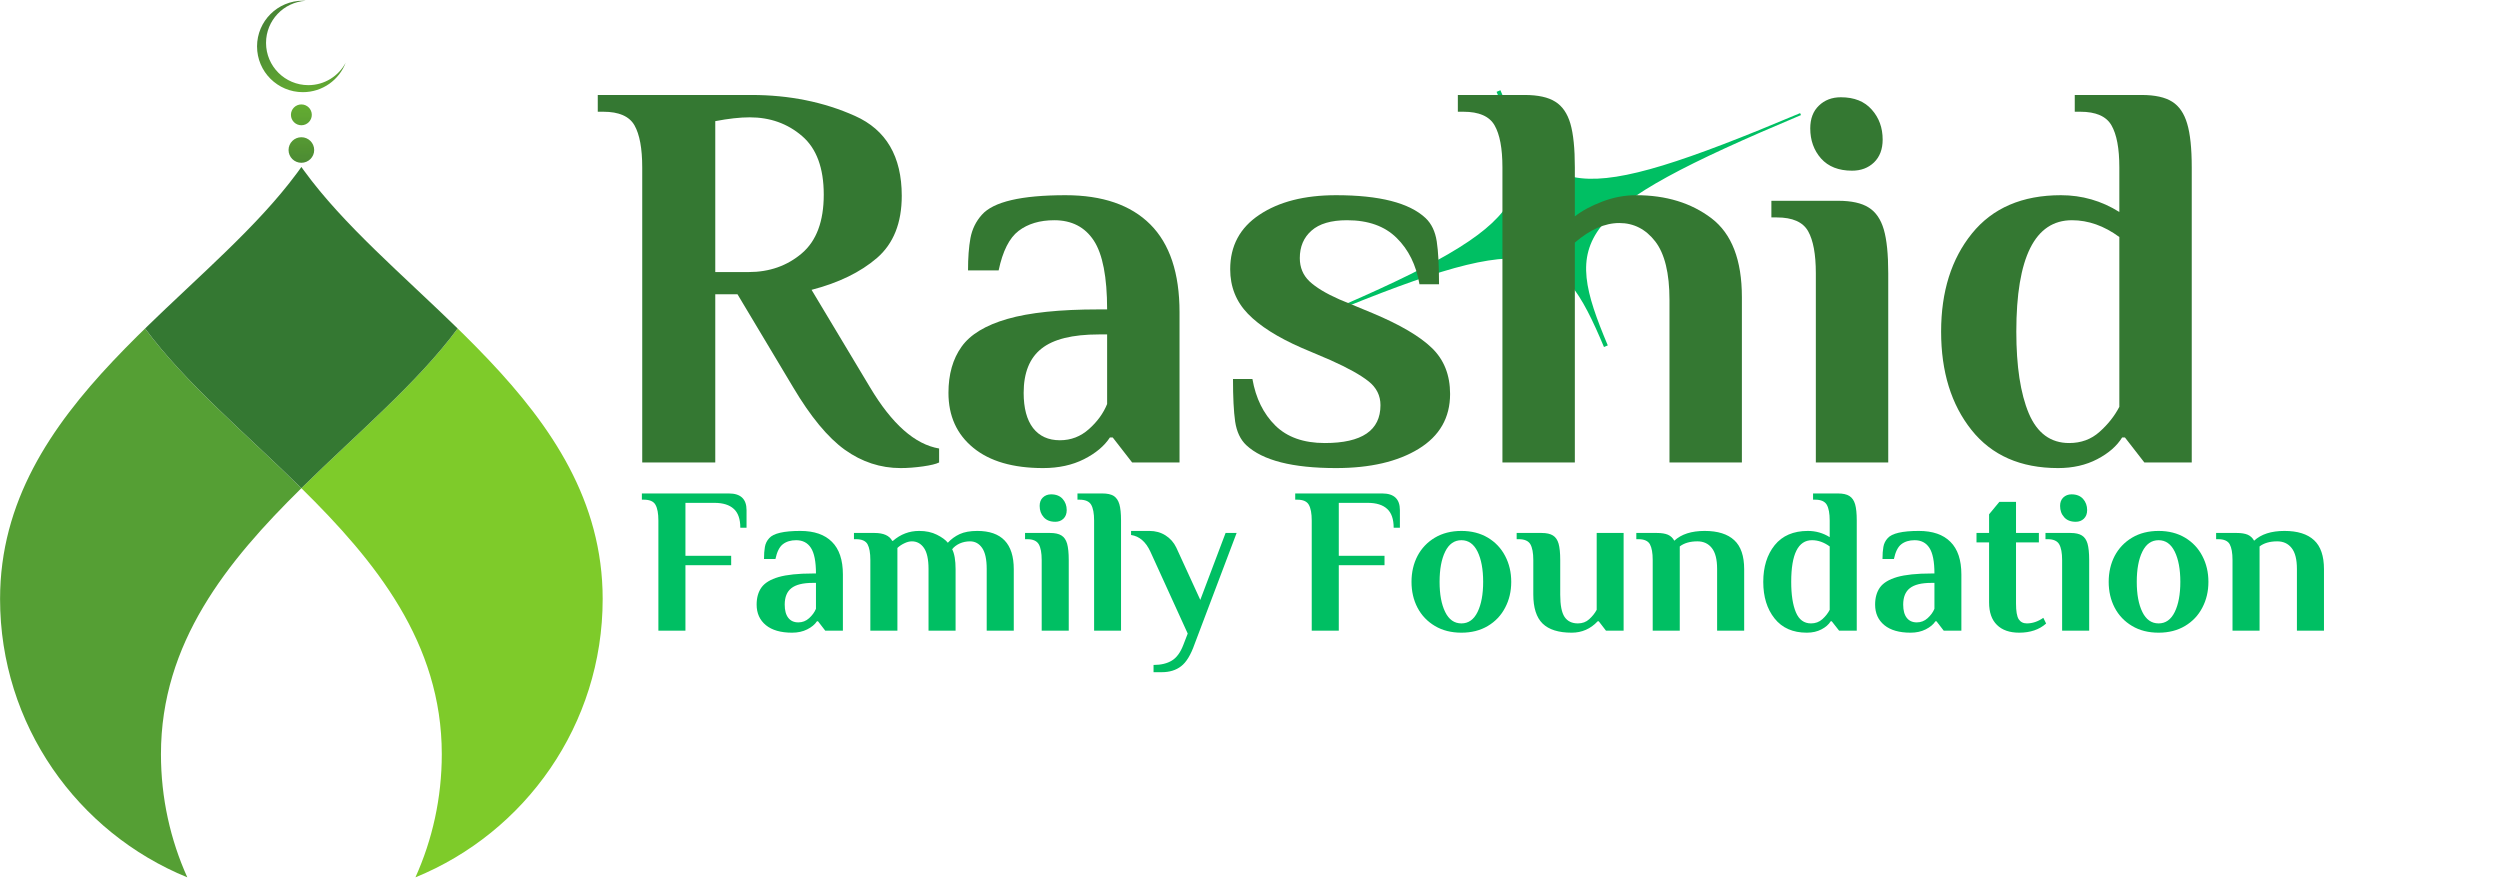
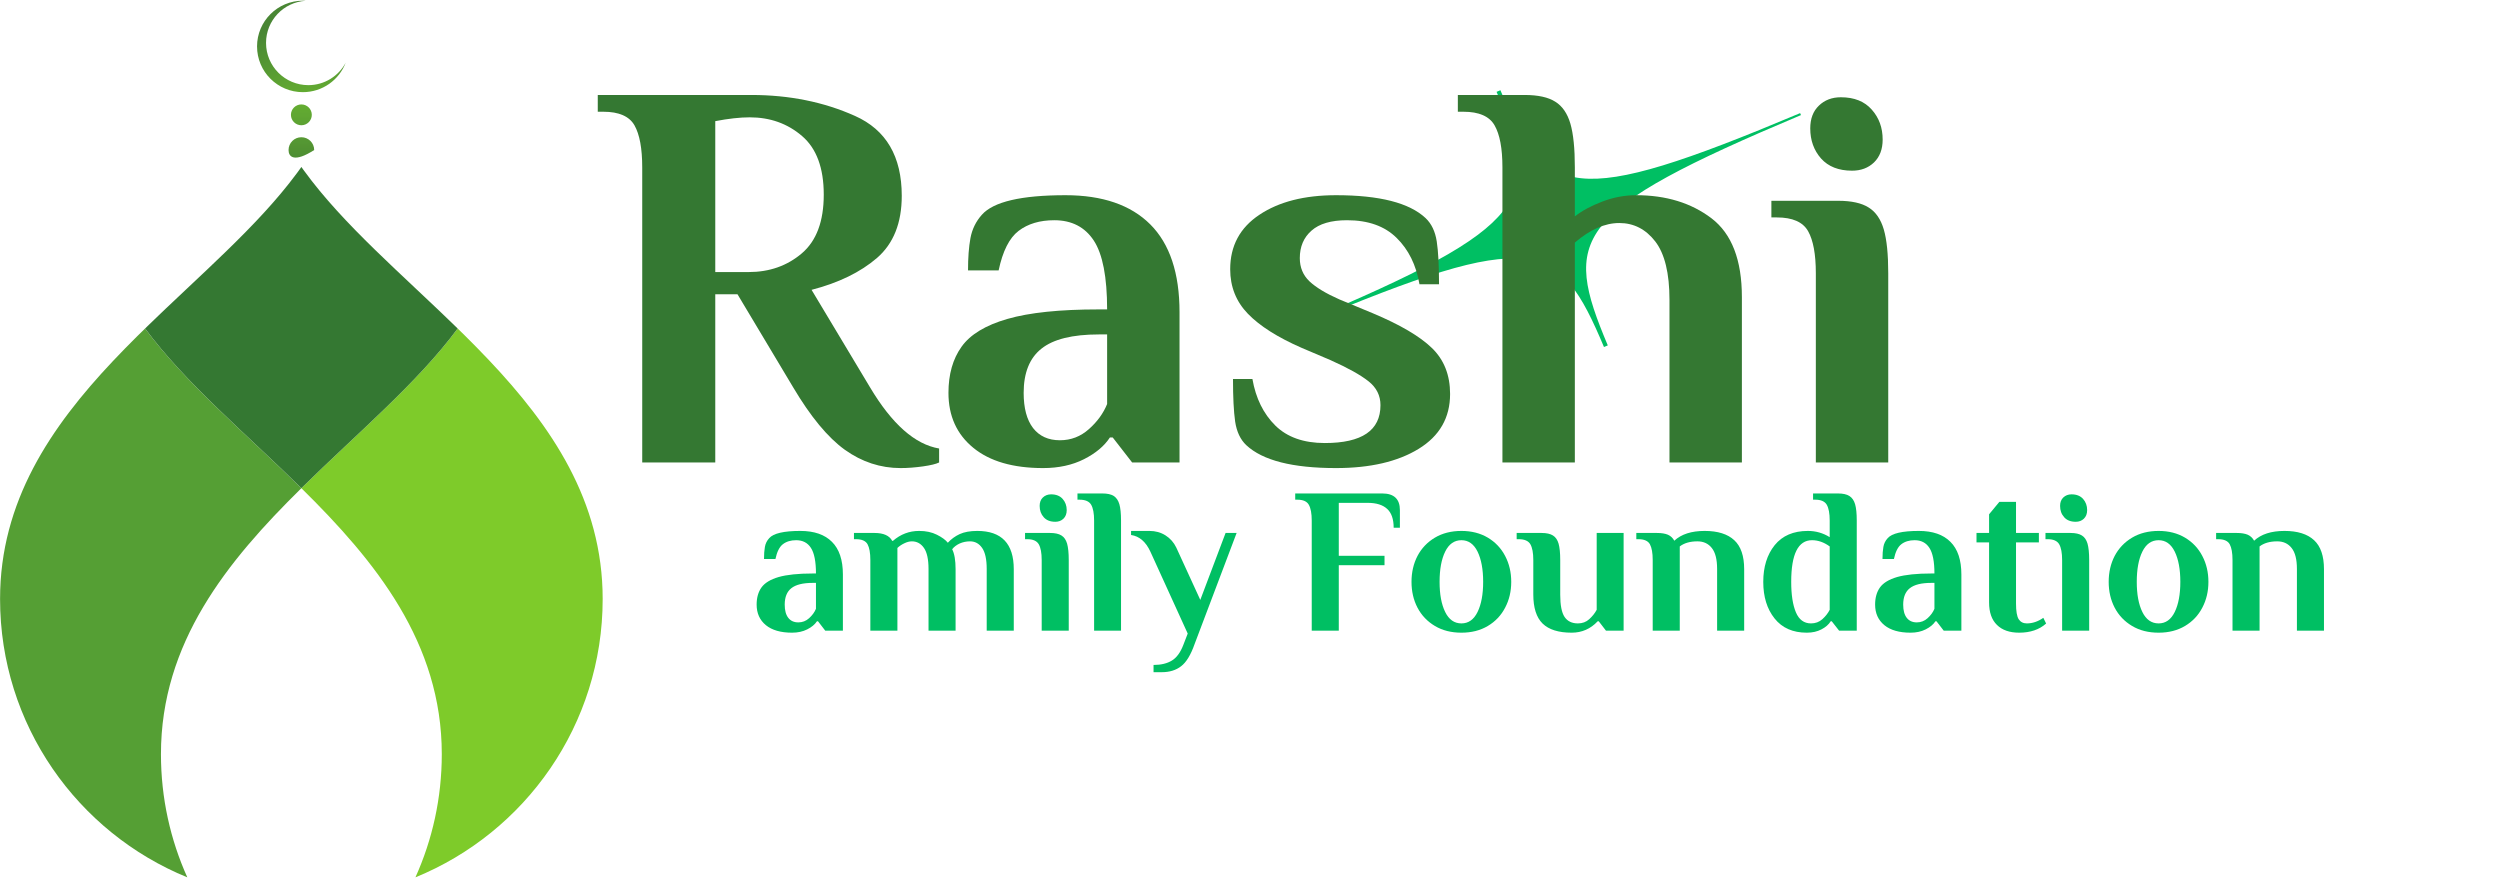
<svg xmlns="http://www.w3.org/2000/svg" width="410" zoomAndPan="magnify" viewBox="0 0 307.5 108" height="144" preserveAspectRatio="xMidYMid meet" version="1.0">
  <defs>
    <g />
    <clipPath id="dd52484eee">
      <path d="M 160 11 L 222 11 L 222 43 L 160 43 Z M 160 11 " clip-rule="nonzero" />
    </clipPath>
    <clipPath id="a82c56a98c">
      <path d="M 153.781 24.008 L 215.203 -1.844 L 228.562 29.906 L 167.141 55.758 Z M 153.781 24.008 " clip-rule="nonzero" />
    </clipPath>
    <clipPath id="ed9e3a396c">
      <path d="M 153.781 24.008 L 215.203 -1.844 L 228.562 29.906 L 167.141 55.758 Z M 153.781 24.008 " clip-rule="nonzero" />
    </clipPath>
    <clipPath id="bb2005af3e">
      <path d="M 36 20 L 74.129 20 L 74.129 107.91 L 36 107.91 Z M 36 20 " clip-rule="nonzero" />
    </clipPath>
    <clipPath id="1ec275d4cf">
      <path d="M 0 20 L 38 20 L 38 107.91 L 0 107.91 Z M 0 20 " clip-rule="nonzero" />
    </clipPath>
    <clipPath id="b42221530c">
      <path d="M 35.492 16.879 L 38.645 16.879 L 38.645 20.023 L 35.492 20.023 Z M 35.492 16.879 " clip-rule="nonzero" />
    </clipPath>
    <clipPath id="b8faf5dae7">
      <path d="M 38.645 18.453 C 38.645 19.32 37.938 20.023 37.07 20.023 C 36.199 20.023 35.492 19.32 35.492 18.453 C 35.492 17.582 36.199 16.879 37.07 16.879 C 37.938 16.879 38.645 17.582 38.645 18.453 Z M 38.645 18.453 " clip-rule="nonzero" />
    </clipPath>
    <clipPath id="ab80074ef5">
-       <path d="M 38.645 18.453 C 38.645 19.32 37.938 20.023 37.07 20.023 C 36.199 20.023 35.492 19.32 35.492 18.453 C 35.492 17.582 36.199 16.879 37.07 16.879 C 37.938 16.879 38.645 17.582 38.645 18.453 " clip-rule="nonzero" />
+       <path d="M 38.645 18.453 C 36.199 20.023 35.492 19.32 35.492 18.453 C 35.492 17.582 36.199 16.879 37.07 16.879 C 37.938 16.879 38.645 17.582 38.645 18.453 " clip-rule="nonzero" />
    </clipPath>
    <radialGradient gradientTransform="matrix(0, 0.999, -1.001, 0, 37.253, 6.182)" gradientUnits="userSpaceOnUse" r="14.807" cx="0" id="6546e98802" cy="0" fx="0" fy="0">
      <stop stop-opacity="1" stop-color="rgb(50.005%, 79.404%, 16.499%)" offset="0" />
      <stop stop-opacity="1" stop-color="rgb(49.739%, 79.204%, 16.435%)" offset="0.016" />
      <stop stop-opacity="1" stop-color="rgb(49.599%, 79.199%, 16.299%)" offset="0.02" />
      <stop stop-opacity="1" stop-color="rgb(49.458%, 79.193%, 16.164%)" offset="0.023" />
      <stop stop-opacity="1" stop-color="rgb(49.193%, 78.993%, 16.1%)" offset="0.027" />
      <stop stop-opacity="1" stop-color="rgb(48.999%, 78.799%, 16.1%)" offset="0.039" />
      <stop stop-opacity="1" stop-color="rgb(48.814%, 78.615%, 16.1%)" offset="0.051" />
      <stop stop-opacity="1" stop-color="rgb(48.615%, 78.415%, 16.1%)" offset="0.055" />
      <stop stop-opacity="1" stop-color="rgb(48.424%, 78.4%, 16.273%)" offset="0.059" />
      <stop stop-opacity="1" stop-color="rgb(48.163%, 78.337%, 16.473%)" offset="0.062" />
      <stop stop-opacity="1" stop-color="rgb(48.004%, 78.204%, 16.499%)" offset="0.066" />
      <stop stop-opacity="1" stop-color="rgb(47.867%, 78.062%, 16.499%)" offset="0.07" />
      <stop stop-opacity="1" stop-color="rgb(47.8%, 77.797%, 16.499%)" offset="0.074" />
      <stop stop-opacity="1" stop-color="rgb(47.653%, 77.6%, 16.499%)" offset="0.086" />
      <stop stop-opacity="1" stop-color="rgb(47.485%, 77.449%, 16.518%)" offset="0.098" />
      <stop stop-opacity="1" stop-color="rgb(47.281%, 77.299%, 16.718%)" offset="0.109" />
      <stop stop-opacity="1" stop-color="rgb(47.099%, 77.29%, 16.899%)" offset="0.113" />
      <stop stop-opacity="1" stop-color="rgb(47.095%, 77.09%, 16.899%)" offset="0.117" />
      <stop stop-opacity="1" stop-color="rgb(46.895%, 76.768%, 16.899%)" offset="0.121" />
      <stop stop-opacity="1" stop-color="rgb(46.7%, 76.573%, 16.899%)" offset="0.133" />
      <stop stop-opacity="1" stop-color="rgb(46.632%, 76.437%, 16.899%)" offset="0.137" />
      <stop stop-opacity="1" stop-color="rgb(46.495%, 76.295%, 16.899%)" offset="0.141" />
      <stop stop-opacity="1" stop-color="rgb(46.355%, 76.161%, 16.907%)" offset="0.145" />
      <stop stop-opacity="1" stop-color="rgb(46.092%, 76.096%, 17.107%)" offset="0.148" />
      <stop stop-opacity="1" stop-color="rgb(45.9%, 75.899%, 17.299%)" offset="0.16" />
      <stop stop-opacity="1" stop-color="rgb(45.706%, 75.508%, 17.299%)" offset="0.172" />
      <stop stop-opacity="1" stop-color="rgb(45.442%, 75.305%, 17.299%)" offset="0.184" />
      <stop stop-opacity="1" stop-color="rgb(45.235%, 75.229%, 17.299%)" offset="0.188" />
      <stop stop-opacity="1" stop-color="rgb(45.099%, 75.029%, 17.447%)" offset="0.199" />
      <stop stop-opacity="1" stop-color="rgb(45.099%, 74.707%, 17.596%)" offset="0.211" />
      <stop stop-opacity="1" stop-color="rgb(44.911%, 74.507%, 17.599%)" offset="0.215" />
      <stop stop-opacity="1" stop-color="rgb(44.711%, 74.5%, 17.599%)" offset="0.219" />
      <stop stop-opacity="1" stop-color="rgb(44.699%, 74.321%, 17.599%)" offset="0.223" />
      <stop stop-opacity="1" stop-color="rgb(44.675%, 74.097%, 17.599%)" offset="0.227" />
      <stop stop-opacity="1" stop-color="rgb(44.475%, 73.875%, 17.599%)" offset="0.23" />
      <stop stop-opacity="1" stop-color="rgb(44.167%, 73.567%, 17.731%)" offset="0.242" />
      <stop stop-opacity="1" stop-color="rgb(43.874%, 73.274%, 17.931%)" offset="0.254" />
      <stop stop-opacity="1" stop-color="rgb(43.616%, 73.016%, 17.999%)" offset="0.262" />
      <stop stop-opacity="1" stop-color="rgb(43.407%, 72.908%, 17.999%)" offset="0.266" />
      <stop stop-opacity="1" stop-color="rgb(43.198%, 72.791%, 17.999%)" offset="0.27" />
      <stop stop-opacity="1" stop-color="rgb(43.1%, 72.513%, 17.999%)" offset="0.277" />
      <stop stop-opacity="1" stop-color="rgb(42.999%, 72.27%, 18.098%)" offset="0.285" />
      <stop stop-opacity="1" stop-color="rgb(42.799%, 72.104%, 18.298%)" offset="0.293" />
      <stop stop-opacity="1" stop-color="rgb(42.632%, 71.904%, 18.399%)" offset="0.301" />
      <stop stop-opacity="1" stop-color="rgb(42.482%, 71.701%, 18.399%)" offset="0.309" />
      <stop stop-opacity="1" stop-color="rgb(42.392%, 71.494%, 18.399%)" offset="0.316" />
      <stop stop-opacity="1" stop-color="rgb(42.192%, 71.191%, 18.399%)" offset="0.32" />
      <stop stop-opacity="1" stop-color="rgb(42%, 70.999%, 18.399%)" offset="0.328" />
      <stop stop-opacity="1" stop-color="rgb(41.806%, 70.805%, 18.399%)" offset="0.336" />
      <stop stop-opacity="1" stop-color="rgb(41.605%, 70.605%, 18.399%)" offset="0.344" />
      <stop stop-opacity="1" stop-color="rgb(41.499%, 70.5%, 18.498%)" offset="0.352" />
      <stop stop-opacity="1" stop-color="rgb(41.299%, 70.3%, 18.698%)" offset="0.355" />
      <stop stop-opacity="1" stop-color="rgb(41.199%, 70.097%, 18.799%)" offset="0.363" />
      <stop stop-opacity="1" stop-color="rgb(41.101%, 69.897%, 18.799%)" offset="0.371" />
      <stop stop-opacity="1" stop-color="rgb(40.901%, 69.707%, 18.799%)" offset="0.379" />
      <stop stop-opacity="1" stop-color="rgb(40.799%, 69.516%, 18.799%)" offset="0.387" />
      <stop stop-opacity="1" stop-color="rgb(40.698%, 69.307%, 18.799%)" offset="0.391" />
      <stop stop-opacity="1" stop-color="rgb(40.443%, 69.043%, 18.799%)" offset="0.395" />
      <stop stop-opacity="1" stop-color="rgb(40.096%, 68.695%, 18.848%)" offset="0.402" />
      <stop stop-opacity="1" stop-color="rgb(39.803%, 68.402%, 18.996%)" offset="0.418" />
      <stop stop-opacity="1" stop-color="rgb(39.604%, 68.204%, 19.145%)" offset="0.426" />
      <stop stop-opacity="1" stop-color="rgb(39.351%, 67.95%, 19.199%)" offset="0.434" />
      <stop stop-opacity="1" stop-color="rgb(39.2%, 67.723%, 19.199%)" offset="0.449" />
      <stop stop-opacity="1" stop-color="rgb(39.2%, 67.477%, 19.199%)" offset="0.457" />
      <stop stop-opacity="1" stop-color="rgb(39.108%, 67.203%, 19.199%)" offset="0.465" />
      <stop stop-opacity="1" stop-color="rgb(38.861%, 67.053%, 19.199%)" offset="0.473" />
      <stop stop-opacity="1" stop-color="rgb(38.602%, 66.902%, 19.199%)" offset="0.48" />
      <stop stop-opacity="1" stop-color="rgb(38.397%, 66.698%, 19.199%)" offset="0.488" />
      <stop stop-opacity="1" stop-color="rgb(38.199%, 66.499%, 19.199%)" offset="0.496" />
      <stop stop-opacity="1" stop-color="rgb(38.049%, 66.223%, 19.325%)" offset="0.504" />
      <stop stop-opacity="1" stop-color="rgb(37.999%, 65.979%, 19.518%)" offset="0.516" />
      <stop stop-opacity="1" stop-color="rgb(37.936%, 65.845%, 19.591%)" offset="0.52" />
      <stop stop-opacity="1" stop-color="rgb(37.737%, 65.637%, 19.6%)" offset="0.523" />
      <stop stop-opacity="1" stop-color="rgb(37.599%, 65.434%, 19.6%)" offset="0.535" />
      <stop stop-opacity="1" stop-color="rgb(37.599%, 65.305%, 19.6%)" offset="0.547" />
      <stop stop-opacity="1" stop-color="rgb(37.599%, 65.175%, 19.6%)" offset="0.551" />
      <stop stop-opacity="1" stop-color="rgb(37.55%, 65.039%, 19.6%)" offset="0.555" />
      <stop stop-opacity="1" stop-color="rgb(37.448%, 64.897%, 19.6%)" offset="0.559" />
      <stop stop-opacity="1" stop-color="rgb(37.34%, 64.755%, 19.6%)" offset="0.562" />
      <stop stop-opacity="1" stop-color="rgb(37.091%, 64.491%, 19.6%)" offset="0.566" />
      <stop stop-opacity="1" stop-color="rgb(36.7%, 64.299%, 19.6%)" offset="0.578" />
      <stop stop-opacity="1" stop-color="rgb(36.502%, 64.107%, 19.6%)" offset="0.59" />
      <stop stop-opacity="1" stop-color="rgb(36.435%, 63.843%, 19.6%)" offset="0.602" />
      <stop stop-opacity="1" stop-color="rgb(36.301%, 63.701%, 19.6%)" offset="0.605" />
      <stop stop-opacity="1" stop-color="rgb(36.165%, 63.56%, 19.6%)" offset="0.609" />
      <stop stop-opacity="1" stop-color="rgb(36.099%, 63.295%, 19.6%)" offset="0.613" />
      <stop stop-opacity="1" stop-color="rgb(35.904%, 62.904%, 19.6%)" offset="0.625" />
      <stop stop-opacity="1" stop-color="rgb(35.704%, 62.704%, 19.6%)" offset="0.637" />
      <stop stop-opacity="1" stop-color="rgb(35.69%, 62.541%, 19.6%)" offset="0.645" />
      <stop stop-opacity="1" stop-color="rgb(35.487%, 62.19%, 19.6%)" offset="0.652" />
      <stop stop-opacity="1" stop-color="rgb(35.097%, 62%, 19.6%)" offset="0.66" />
      <stop stop-opacity="1" stop-color="rgb(34.9%, 61.804%, 19.6%)" offset="0.668" />
      <stop stop-opacity="1" stop-color="rgb(34.709%, 61.415%, 19.6%)" offset="0.676" />
      <stop stop-opacity="1" stop-color="rgb(34.509%, 61.209%, 19.699%)" offset="0.684" />
      <stop stop-opacity="1" stop-color="rgb(34.445%, 61.145%, 19.899%)" offset="0.688" />
      <stop stop-opacity="1" stop-color="rgb(34.294%, 60.994%, 20%)" offset="0.695" />
      <stop stop-opacity="1" stop-color="rgb(34.099%, 60.748%, 19.949%)" offset="0.703" />
      <stop stop-opacity="1" stop-color="rgb(33.904%, 60.406%, 19.803%)" offset="0.711" />
      <stop stop-opacity="1" stop-color="rgb(33.752%, 60.057%, 19.652%)" offset="0.719" />
      <stop stop-opacity="1" stop-color="rgb(33.699%, 59.799%, 19.6%)" offset="0.727" />
      <stop stop-opacity="1" stop-color="rgb(33.647%, 59.595%, 19.652%)" offset="0.734" />
      <stop stop-opacity="1" stop-color="rgb(33.498%, 59.396%, 19.801%)" offset="0.742" />
      <stop stop-opacity="1" stop-color="rgb(33.286%, 59.248%, 19.949%)" offset="0.75" />
      <stop stop-opacity="1" stop-color="rgb(33.035%, 59.135%, 20%)" offset="0.758" />
      <stop stop-opacity="1" stop-color="rgb(32.899%, 59%, 20%)" offset="0.77" />
      <stop stop-opacity="1" stop-color="rgb(32.893%, 58.858%, 19.994%)" offset="0.773" />
      <stop stop-opacity="1" stop-color="rgb(32.693%, 58.592%, 19.794%)" offset="0.777" />
      <stop stop-opacity="1" stop-color="rgb(32.5%, 58.202%, 19.6%)" offset="0.789" />
      <stop stop-opacity="1" stop-color="rgb(32.355%, 57.811%, 19.6%)" offset="0.801" />
      <stop stop-opacity="1" stop-color="rgb(32.143%, 57.561%, 19.6%)" offset="0.812" />
      <stop stop-opacity="1" stop-color="rgb(31.937%, 57.402%, 19.6%)" offset="0.816" />
      <stop stop-opacity="1" stop-color="rgb(31.799%, 57.298%, 19.6%)" offset="0.824" />
      <stop stop-opacity="1" stop-color="rgb(31.799%, 57.103%, 19.6%)" offset="0.832" />
      <stop stop-opacity="1" stop-color="rgb(31.607%, 56.903%, 19.6%)" offset="0.84" />
      <stop stop-opacity="1" stop-color="rgb(31.308%, 56.799%, 19.699%)" offset="0.848" />
      <stop stop-opacity="1" stop-color="rgb(31.096%, 56.592%, 19.899%)" offset="0.855" />
      <stop stop-opacity="1" stop-color="rgb(30.894%, 56.29%, 20%)" offset="0.863" />
      <stop stop-opacity="1" stop-color="rgb(30.699%, 55.899%, 20%)" offset="0.871" />
      <stop stop-opacity="1" stop-color="rgb(30.6%, 55.701%, 20%)" offset="0.879" />
      <stop stop-opacity="1" stop-color="rgb(30.6%, 55.635%, 20%)" offset="0.891" />
      <stop stop-opacity="1" stop-color="rgb(30.6%, 55.499%, 20%)" offset="0.895" />
      <stop stop-opacity="1" stop-color="rgb(30.582%, 55.363%, 20%)" offset="0.898" />
      <stop stop-opacity="1" stop-color="rgb(30.382%, 55.287%, 20%)" offset="0.902" />
      <stop stop-opacity="1" stop-color="rgb(30.194%, 55.083%, 20.003%)" offset="0.906" />
      <stop stop-opacity="1" stop-color="rgb(29.996%, 54.697%, 20.203%)" offset="0.91" />
      <stop stop-opacity="1" stop-color="rgb(29.799%, 54.306%, 20.398%)" offset="0.918" />
      <stop stop-opacity="1" stop-color="rgb(29.698%, 54.004%, 20.399%)" offset="0.926" />
      <stop stop-opacity="1" stop-color="rgb(29.498%, 53.798%, 20.399%)" offset="0.934" />
      <stop stop-opacity="1" stop-color="rgb(29.266%, 53.566%, 20.399%)" offset="0.949" />
      <stop stop-opacity="1" stop-color="rgb(29.016%, 53.317%, 20.399%)" offset="0.961" />
      <stop stop-opacity="1" stop-color="rgb(28.795%, 53.094%, 20.399%)" offset="0.969" />
      <stop stop-opacity="1" stop-color="rgb(28.645%, 52.933%, 20.399%)" offset="0.977" />
      <stop stop-opacity="1" stop-color="rgb(28.6%, 52.687%, 20.399%)" offset="0.98" />
      <stop stop-opacity="1" stop-color="rgb(28.6%, 52.499%, 20.399%)" offset="1" />
    </radialGradient>
    <clipPath id="0a729eaa68">
      <path d="M 35.785 12.844 L 38.352 12.844 L 38.352 15.406 L 35.785 15.406 Z M 35.785 12.844 " clip-rule="nonzero" />
    </clipPath>
    <clipPath id="fbb67d4799">
      <path d="M 38.352 14.125 C 38.352 14.832 37.777 15.406 37.07 15.406 C 36.359 15.406 35.785 14.832 35.785 14.125 C 35.785 13.418 36.359 12.844 37.07 12.844 C 37.777 12.844 38.352 13.418 38.352 14.125 Z M 38.352 14.125 " clip-rule="nonzero" />
    </clipPath>
    <clipPath id="250b6dfe65">
      <path d="M 38.352 14.125 C 38.352 14.832 37.777 15.406 37.07 15.406 C 36.359 15.406 35.785 14.832 35.785 14.125 C 35.785 13.418 36.359 12.844 37.07 12.844 C 37.777 12.844 38.352 13.418 38.352 14.125 " clip-rule="nonzero" />
    </clipPath>
    <radialGradient gradientTransform="matrix(0, 0.999, -1.001, 0, 37.253, 6.182)" gradientUnits="userSpaceOnUse" r="14.807" cx="0" id="aea6770257" cy="0" fx="0" fy="0">
      <stop stop-opacity="1" stop-color="rgb(50.005%, 79.404%, 16.499%)" offset="0" />
      <stop stop-opacity="1" stop-color="rgb(49.739%, 79.204%, 16.435%)" offset="0.016" />
      <stop stop-opacity="1" stop-color="rgb(49.599%, 79.199%, 16.299%)" offset="0.02" />
      <stop stop-opacity="1" stop-color="rgb(49.458%, 79.193%, 16.164%)" offset="0.023" />
      <stop stop-opacity="1" stop-color="rgb(49.193%, 78.993%, 16.1%)" offset="0.027" />
      <stop stop-opacity="1" stop-color="rgb(48.999%, 78.799%, 16.1%)" offset="0.039" />
      <stop stop-opacity="1" stop-color="rgb(48.814%, 78.615%, 16.1%)" offset="0.051" />
      <stop stop-opacity="1" stop-color="rgb(48.615%, 78.415%, 16.1%)" offset="0.055" />
      <stop stop-opacity="1" stop-color="rgb(48.424%, 78.4%, 16.273%)" offset="0.059" />
      <stop stop-opacity="1" stop-color="rgb(48.163%, 78.337%, 16.473%)" offset="0.062" />
      <stop stop-opacity="1" stop-color="rgb(48.004%, 78.204%, 16.499%)" offset="0.066" />
      <stop stop-opacity="1" stop-color="rgb(47.867%, 78.062%, 16.499%)" offset="0.07" />
      <stop stop-opacity="1" stop-color="rgb(47.8%, 77.797%, 16.499%)" offset="0.074" />
      <stop stop-opacity="1" stop-color="rgb(47.653%, 77.6%, 16.499%)" offset="0.086" />
      <stop stop-opacity="1" stop-color="rgb(47.485%, 77.449%, 16.518%)" offset="0.098" />
      <stop stop-opacity="1" stop-color="rgb(47.281%, 77.299%, 16.718%)" offset="0.109" />
      <stop stop-opacity="1" stop-color="rgb(47.099%, 77.29%, 16.899%)" offset="0.113" />
      <stop stop-opacity="1" stop-color="rgb(47.095%, 77.09%, 16.899%)" offset="0.117" />
      <stop stop-opacity="1" stop-color="rgb(46.895%, 76.768%, 16.899%)" offset="0.121" />
      <stop stop-opacity="1" stop-color="rgb(46.7%, 76.573%, 16.899%)" offset="0.133" />
      <stop stop-opacity="1" stop-color="rgb(46.632%, 76.437%, 16.899%)" offset="0.137" />
      <stop stop-opacity="1" stop-color="rgb(46.495%, 76.295%, 16.899%)" offset="0.141" />
      <stop stop-opacity="1" stop-color="rgb(46.355%, 76.161%, 16.907%)" offset="0.145" />
      <stop stop-opacity="1" stop-color="rgb(46.092%, 76.096%, 17.107%)" offset="0.148" />
      <stop stop-opacity="1" stop-color="rgb(45.9%, 75.899%, 17.299%)" offset="0.16" />
      <stop stop-opacity="1" stop-color="rgb(45.706%, 75.508%, 17.299%)" offset="0.172" />
      <stop stop-opacity="1" stop-color="rgb(45.442%, 75.305%, 17.299%)" offset="0.184" />
      <stop stop-opacity="1" stop-color="rgb(45.235%, 75.229%, 17.299%)" offset="0.188" />
      <stop stop-opacity="1" stop-color="rgb(45.099%, 75.029%, 17.447%)" offset="0.199" />
      <stop stop-opacity="1" stop-color="rgb(45.099%, 74.707%, 17.596%)" offset="0.211" />
      <stop stop-opacity="1" stop-color="rgb(44.911%, 74.507%, 17.599%)" offset="0.215" />
      <stop stop-opacity="1" stop-color="rgb(44.711%, 74.5%, 17.599%)" offset="0.219" />
      <stop stop-opacity="1" stop-color="rgb(44.699%, 74.321%, 17.599%)" offset="0.223" />
      <stop stop-opacity="1" stop-color="rgb(44.675%, 74.097%, 17.599%)" offset="0.227" />
      <stop stop-opacity="1" stop-color="rgb(44.475%, 73.875%, 17.599%)" offset="0.23" />
      <stop stop-opacity="1" stop-color="rgb(44.167%, 73.567%, 17.731%)" offset="0.242" />
      <stop stop-opacity="1" stop-color="rgb(43.874%, 73.274%, 17.931%)" offset="0.254" />
      <stop stop-opacity="1" stop-color="rgb(43.616%, 73.016%, 17.999%)" offset="0.262" />
      <stop stop-opacity="1" stop-color="rgb(43.407%, 72.908%, 17.999%)" offset="0.266" />
      <stop stop-opacity="1" stop-color="rgb(43.198%, 72.791%, 17.999%)" offset="0.27" />
      <stop stop-opacity="1" stop-color="rgb(43.1%, 72.513%, 17.999%)" offset="0.277" />
      <stop stop-opacity="1" stop-color="rgb(42.999%, 72.27%, 18.098%)" offset="0.285" />
      <stop stop-opacity="1" stop-color="rgb(42.799%, 72.104%, 18.298%)" offset="0.293" />
      <stop stop-opacity="1" stop-color="rgb(42.632%, 71.904%, 18.399%)" offset="0.301" />
      <stop stop-opacity="1" stop-color="rgb(42.482%, 71.701%, 18.399%)" offset="0.309" />
      <stop stop-opacity="1" stop-color="rgb(42.392%, 71.494%, 18.399%)" offset="0.316" />
      <stop stop-opacity="1" stop-color="rgb(42.192%, 71.191%, 18.399%)" offset="0.32" />
      <stop stop-opacity="1" stop-color="rgb(42%, 70.999%, 18.399%)" offset="0.328" />
      <stop stop-opacity="1" stop-color="rgb(41.806%, 70.805%, 18.399%)" offset="0.336" />
      <stop stop-opacity="1" stop-color="rgb(41.605%, 70.605%, 18.399%)" offset="0.344" />
      <stop stop-opacity="1" stop-color="rgb(41.499%, 70.5%, 18.498%)" offset="0.352" />
      <stop stop-opacity="1" stop-color="rgb(41.299%, 70.3%, 18.698%)" offset="0.355" />
      <stop stop-opacity="1" stop-color="rgb(41.199%, 70.097%, 18.799%)" offset="0.363" />
      <stop stop-opacity="1" stop-color="rgb(41.101%, 69.897%, 18.799%)" offset="0.371" />
      <stop stop-opacity="1" stop-color="rgb(40.901%, 69.707%, 18.799%)" offset="0.379" />
      <stop stop-opacity="1" stop-color="rgb(40.799%, 69.516%, 18.799%)" offset="0.387" />
      <stop stop-opacity="1" stop-color="rgb(40.698%, 69.307%, 18.799%)" offset="0.391" />
      <stop stop-opacity="1" stop-color="rgb(40.443%, 69.043%, 18.799%)" offset="0.395" />
      <stop stop-opacity="1" stop-color="rgb(40.096%, 68.695%, 18.848%)" offset="0.402" />
      <stop stop-opacity="1" stop-color="rgb(39.803%, 68.402%, 18.996%)" offset="0.418" />
      <stop stop-opacity="1" stop-color="rgb(39.604%, 68.204%, 19.145%)" offset="0.426" />
      <stop stop-opacity="1" stop-color="rgb(39.351%, 67.95%, 19.199%)" offset="0.434" />
      <stop stop-opacity="1" stop-color="rgb(39.2%, 67.723%, 19.199%)" offset="0.449" />
      <stop stop-opacity="1" stop-color="rgb(39.2%, 67.477%, 19.199%)" offset="0.457" />
      <stop stop-opacity="1" stop-color="rgb(39.108%, 67.203%, 19.199%)" offset="0.465" />
      <stop stop-opacity="1" stop-color="rgb(38.861%, 67.053%, 19.199%)" offset="0.473" />
      <stop stop-opacity="1" stop-color="rgb(38.602%, 66.902%, 19.199%)" offset="0.48" />
      <stop stop-opacity="1" stop-color="rgb(38.397%, 66.698%, 19.199%)" offset="0.488" />
      <stop stop-opacity="1" stop-color="rgb(38.199%, 66.499%, 19.199%)" offset="0.496" />
      <stop stop-opacity="1" stop-color="rgb(38.049%, 66.223%, 19.325%)" offset="0.504" />
      <stop stop-opacity="1" stop-color="rgb(37.999%, 65.979%, 19.518%)" offset="0.516" />
      <stop stop-opacity="1" stop-color="rgb(37.936%, 65.845%, 19.591%)" offset="0.52" />
      <stop stop-opacity="1" stop-color="rgb(37.737%, 65.637%, 19.6%)" offset="0.523" />
      <stop stop-opacity="1" stop-color="rgb(37.599%, 65.434%, 19.6%)" offset="0.535" />
      <stop stop-opacity="1" stop-color="rgb(37.599%, 65.305%, 19.6%)" offset="0.547" />
      <stop stop-opacity="1" stop-color="rgb(37.599%, 65.175%, 19.6%)" offset="0.551" />
      <stop stop-opacity="1" stop-color="rgb(37.55%, 65.039%, 19.6%)" offset="0.555" />
      <stop stop-opacity="1" stop-color="rgb(37.448%, 64.897%, 19.6%)" offset="0.559" />
      <stop stop-opacity="1" stop-color="rgb(37.34%, 64.755%, 19.6%)" offset="0.562" />
      <stop stop-opacity="1" stop-color="rgb(37.091%, 64.491%, 19.6%)" offset="0.566" />
      <stop stop-opacity="1" stop-color="rgb(36.7%, 64.299%, 19.6%)" offset="0.578" />
      <stop stop-opacity="1" stop-color="rgb(36.502%, 64.107%, 19.6%)" offset="0.59" />
      <stop stop-opacity="1" stop-color="rgb(36.435%, 63.843%, 19.6%)" offset="0.602" />
      <stop stop-opacity="1" stop-color="rgb(36.301%, 63.701%, 19.6%)" offset="0.605" />
      <stop stop-opacity="1" stop-color="rgb(36.165%, 63.56%, 19.6%)" offset="0.609" />
      <stop stop-opacity="1" stop-color="rgb(36.099%, 63.295%, 19.6%)" offset="0.613" />
      <stop stop-opacity="1" stop-color="rgb(35.904%, 62.904%, 19.6%)" offset="0.625" />
      <stop stop-opacity="1" stop-color="rgb(35.704%, 62.704%, 19.6%)" offset="0.637" />
      <stop stop-opacity="1" stop-color="rgb(35.69%, 62.541%, 19.6%)" offset="0.645" />
      <stop stop-opacity="1" stop-color="rgb(35.487%, 62.19%, 19.6%)" offset="0.652" />
      <stop stop-opacity="1" stop-color="rgb(35.097%, 62%, 19.6%)" offset="0.66" />
      <stop stop-opacity="1" stop-color="rgb(34.9%, 61.804%, 19.6%)" offset="0.668" />
      <stop stop-opacity="1" stop-color="rgb(34.709%, 61.415%, 19.6%)" offset="0.676" />
      <stop stop-opacity="1" stop-color="rgb(34.509%, 61.209%, 19.699%)" offset="0.684" />
      <stop stop-opacity="1" stop-color="rgb(34.445%, 61.145%, 19.899%)" offset="0.688" />
      <stop stop-opacity="1" stop-color="rgb(34.294%, 60.994%, 20%)" offset="0.695" />
      <stop stop-opacity="1" stop-color="rgb(34.099%, 60.748%, 19.949%)" offset="0.703" />
      <stop stop-opacity="1" stop-color="rgb(33.904%, 60.406%, 19.803%)" offset="0.711" />
      <stop stop-opacity="1" stop-color="rgb(33.752%, 60.057%, 19.652%)" offset="0.719" />
      <stop stop-opacity="1" stop-color="rgb(33.699%, 59.799%, 19.6%)" offset="0.727" />
      <stop stop-opacity="1" stop-color="rgb(33.647%, 59.595%, 19.652%)" offset="0.734" />
      <stop stop-opacity="1" stop-color="rgb(33.498%, 59.396%, 19.801%)" offset="0.742" />
      <stop stop-opacity="1" stop-color="rgb(33.286%, 59.248%, 19.949%)" offset="0.75" />
      <stop stop-opacity="1" stop-color="rgb(33.035%, 59.135%, 20%)" offset="0.758" />
      <stop stop-opacity="1" stop-color="rgb(32.899%, 59%, 20%)" offset="0.77" />
      <stop stop-opacity="1" stop-color="rgb(32.893%, 58.858%, 19.994%)" offset="0.773" />
      <stop stop-opacity="1" stop-color="rgb(32.693%, 58.592%, 19.794%)" offset="0.777" />
      <stop stop-opacity="1" stop-color="rgb(32.5%, 58.202%, 19.6%)" offset="0.789" />
      <stop stop-opacity="1" stop-color="rgb(32.355%, 57.811%, 19.6%)" offset="0.801" />
      <stop stop-opacity="1" stop-color="rgb(32.143%, 57.561%, 19.6%)" offset="0.812" />
      <stop stop-opacity="1" stop-color="rgb(31.937%, 57.402%, 19.6%)" offset="0.816" />
      <stop stop-opacity="1" stop-color="rgb(31.799%, 57.298%, 19.6%)" offset="0.824" />
      <stop stop-opacity="1" stop-color="rgb(31.799%, 57.103%, 19.6%)" offset="0.832" />
      <stop stop-opacity="1" stop-color="rgb(31.607%, 56.903%, 19.6%)" offset="0.84" />
      <stop stop-opacity="1" stop-color="rgb(31.308%, 56.799%, 19.699%)" offset="0.848" />
      <stop stop-opacity="1" stop-color="rgb(31.096%, 56.592%, 19.899%)" offset="0.855" />
      <stop stop-opacity="1" stop-color="rgb(30.894%, 56.29%, 20%)" offset="0.863" />
      <stop stop-opacity="1" stop-color="rgb(30.699%, 55.899%, 20%)" offset="0.871" />
      <stop stop-opacity="1" stop-color="rgb(30.6%, 55.701%, 20%)" offset="0.879" />
      <stop stop-opacity="1" stop-color="rgb(30.6%, 55.635%, 20%)" offset="0.891" />
      <stop stop-opacity="1" stop-color="rgb(30.6%, 55.499%, 20%)" offset="0.895" />
      <stop stop-opacity="1" stop-color="rgb(30.582%, 55.363%, 20%)" offset="0.898" />
      <stop stop-opacity="1" stop-color="rgb(30.382%, 55.287%, 20%)" offset="0.902" />
      <stop stop-opacity="1" stop-color="rgb(30.194%, 55.083%, 20.003%)" offset="0.906" />
      <stop stop-opacity="1" stop-color="rgb(29.996%, 54.697%, 20.203%)" offset="0.91" />
      <stop stop-opacity="1" stop-color="rgb(29.799%, 54.306%, 20.398%)" offset="0.918" />
      <stop stop-opacity="1" stop-color="rgb(29.698%, 54.004%, 20.399%)" offset="0.926" />
      <stop stop-opacity="1" stop-color="rgb(29.498%, 53.798%, 20.399%)" offset="0.934" />
      <stop stop-opacity="1" stop-color="rgb(29.266%, 53.566%, 20.399%)" offset="0.949" />
      <stop stop-opacity="1" stop-color="rgb(29.016%, 53.317%, 20.399%)" offset="0.961" />
      <stop stop-opacity="1" stop-color="rgb(28.795%, 53.094%, 20.399%)" offset="0.969" />
      <stop stop-opacity="1" stop-color="rgb(28.645%, 52.933%, 20.399%)" offset="0.977" />
      <stop stop-opacity="1" stop-color="rgb(28.6%, 52.687%, 20.399%)" offset="0.98" />
      <stop stop-opacity="1" stop-color="rgb(28.6%, 52.499%, 20.399%)" offset="1" />
    </radialGradient>
    <clipPath id="79f9f0f019">
      <path d="M 31.562 0.086 L 42.574 0.086 L 42.574 11.418 L 31.562 11.418 Z M 31.562 0.086 " clip-rule="nonzero" />
    </clipPath>
    <clipPath id="bcbf8bbab8">
      <path d="M 37.926 10.473 C 35.051 10.473 32.723 8.148 32.723 5.277 C 32.723 2.52 34.875 0.266 37.598 0.098 C 37.484 0.09 37.371 0.086 37.254 0.086 C 34.141 0.086 31.617 2.605 31.617 5.711 C 31.617 8.82 34.141 11.34 37.254 11.34 C 39.668 11.34 41.727 9.824 42.527 7.699 C 41.656 9.348 39.922 10.473 37.926 10.473 Z M 37.926 10.473 " clip-rule="nonzero" />
    </clipPath>
    <clipPath id="e0e43aa5b5">
      <path d="M 37.926 10.473 C 35.051 10.473 32.723 8.148 32.723 5.277 C 32.723 2.52 34.875 0.266 37.598 0.098 C 37.484 0.09 37.371 0.086 37.254 0.086 C 34.141 0.086 31.617 2.605 31.617 5.711 C 31.617 8.82 34.141 11.336 37.254 11.336 C 39.668 11.336 41.727 9.824 42.527 7.695 C 41.656 9.348 39.922 10.473 37.926 10.473 " clip-rule="nonzero" />
    </clipPath>
    <clipPath id="ac434a5cfa">
      <path d="M 31.621 11.473 L 42.668 11.336 L 42.527 -0.051 L 31.477 0.086 Z M 31.621 11.473 " clip-rule="nonzero" />
    </clipPath>
    <radialGradient gradientTransform="matrix(-0.012, -0.999, 1.001, -0.012, 38.252, 19.611)" gradientUnits="userSpaceOnUse" r="16.961" cx="0" id="2d78726a98" cy="0" fx="0" fy="0">
      <stop stop-opacity="1" stop-color="rgb(50.005%, 79.404%, 16.499%)" offset="0" />
      <stop stop-opacity="1" stop-color="rgb(49.739%, 79.204%, 16.435%)" offset="0.016" />
      <stop stop-opacity="1" stop-color="rgb(49.599%, 79.199%, 16.299%)" offset="0.02" />
      <stop stop-opacity="1" stop-color="rgb(49.458%, 79.193%, 16.164%)" offset="0.023" />
      <stop stop-opacity="1" stop-color="rgb(49.193%, 78.993%, 16.1%)" offset="0.027" />
      <stop stop-opacity="1" stop-color="rgb(48.999%, 78.799%, 16.1%)" offset="0.039" />
      <stop stop-opacity="1" stop-color="rgb(48.814%, 78.615%, 16.1%)" offset="0.051" />
      <stop stop-opacity="1" stop-color="rgb(48.615%, 78.415%, 16.1%)" offset="0.055" />
      <stop stop-opacity="1" stop-color="rgb(48.424%, 78.4%, 16.273%)" offset="0.059" />
      <stop stop-opacity="1" stop-color="rgb(48.163%, 78.337%, 16.473%)" offset="0.062" />
      <stop stop-opacity="1" stop-color="rgb(48.004%, 78.204%, 16.499%)" offset="0.066" />
      <stop stop-opacity="1" stop-color="rgb(47.867%, 78.062%, 16.499%)" offset="0.07" />
      <stop stop-opacity="1" stop-color="rgb(47.8%, 77.797%, 16.499%)" offset="0.074" />
      <stop stop-opacity="1" stop-color="rgb(47.653%, 77.6%, 16.499%)" offset="0.086" />
      <stop stop-opacity="1" stop-color="rgb(47.485%, 77.449%, 16.518%)" offset="0.098" />
      <stop stop-opacity="1" stop-color="rgb(47.281%, 77.299%, 16.718%)" offset="0.109" />
      <stop stop-opacity="1" stop-color="rgb(47.099%, 77.29%, 16.899%)" offset="0.113" />
      <stop stop-opacity="1" stop-color="rgb(47.095%, 77.09%, 16.899%)" offset="0.117" />
      <stop stop-opacity="1" stop-color="rgb(46.895%, 76.768%, 16.899%)" offset="0.121" />
      <stop stop-opacity="1" stop-color="rgb(46.7%, 76.573%, 16.899%)" offset="0.133" />
      <stop stop-opacity="1" stop-color="rgb(46.632%, 76.437%, 16.899%)" offset="0.137" />
      <stop stop-opacity="1" stop-color="rgb(46.495%, 76.295%, 16.899%)" offset="0.141" />
      <stop stop-opacity="1" stop-color="rgb(46.355%, 76.161%, 16.907%)" offset="0.145" />
      <stop stop-opacity="1" stop-color="rgb(46.092%, 76.096%, 17.107%)" offset="0.148" />
      <stop stop-opacity="1" stop-color="rgb(45.9%, 75.899%, 17.299%)" offset="0.16" />
      <stop stop-opacity="1" stop-color="rgb(45.706%, 75.508%, 17.299%)" offset="0.172" />
      <stop stop-opacity="1" stop-color="rgb(45.442%, 75.305%, 17.299%)" offset="0.184" />
      <stop stop-opacity="1" stop-color="rgb(45.235%, 75.229%, 17.299%)" offset="0.188" />
      <stop stop-opacity="1" stop-color="rgb(45.099%, 75.029%, 17.447%)" offset="0.199" />
      <stop stop-opacity="1" stop-color="rgb(45.099%, 74.707%, 17.596%)" offset="0.211" />
      <stop stop-opacity="1" stop-color="rgb(44.911%, 74.507%, 17.599%)" offset="0.215" />
      <stop stop-opacity="1" stop-color="rgb(44.711%, 74.5%, 17.599%)" offset="0.219" />
      <stop stop-opacity="1" stop-color="rgb(44.699%, 74.321%, 17.599%)" offset="0.223" />
      <stop stop-opacity="1" stop-color="rgb(44.675%, 74.097%, 17.599%)" offset="0.227" />
      <stop stop-opacity="1" stop-color="rgb(44.475%, 73.875%, 17.599%)" offset="0.23" />
      <stop stop-opacity="1" stop-color="rgb(44.167%, 73.567%, 17.731%)" offset="0.242" />
      <stop stop-opacity="1" stop-color="rgb(43.874%, 73.274%, 17.931%)" offset="0.254" />
      <stop stop-opacity="1" stop-color="rgb(43.616%, 73.016%, 17.999%)" offset="0.262" />
      <stop stop-opacity="1" stop-color="rgb(43.407%, 72.908%, 17.999%)" offset="0.266" />
      <stop stop-opacity="1" stop-color="rgb(43.198%, 72.791%, 17.999%)" offset="0.27" />
      <stop stop-opacity="1" stop-color="rgb(43.1%, 72.513%, 17.999%)" offset="0.277" />
      <stop stop-opacity="1" stop-color="rgb(42.999%, 72.27%, 18.098%)" offset="0.285" />
      <stop stop-opacity="1" stop-color="rgb(42.799%, 72.104%, 18.298%)" offset="0.293" />
      <stop stop-opacity="1" stop-color="rgb(42.632%, 71.904%, 18.399%)" offset="0.301" />
      <stop stop-opacity="1" stop-color="rgb(42.482%, 71.701%, 18.399%)" offset="0.309" />
      <stop stop-opacity="1" stop-color="rgb(42.392%, 71.494%, 18.399%)" offset="0.316" />
      <stop stop-opacity="1" stop-color="rgb(42.192%, 71.191%, 18.399%)" offset="0.32" />
      <stop stop-opacity="1" stop-color="rgb(42%, 70.999%, 18.399%)" offset="0.328" />
      <stop stop-opacity="1" stop-color="rgb(41.806%, 70.805%, 18.399%)" offset="0.336" />
      <stop stop-opacity="1" stop-color="rgb(41.605%, 70.605%, 18.399%)" offset="0.344" />
      <stop stop-opacity="1" stop-color="rgb(41.499%, 70.5%, 18.498%)" offset="0.352" />
      <stop stop-opacity="1" stop-color="rgb(41.299%, 70.3%, 18.698%)" offset="0.355" />
      <stop stop-opacity="1" stop-color="rgb(41.199%, 70.097%, 18.799%)" offset="0.363" />
      <stop stop-opacity="1" stop-color="rgb(41.101%, 69.897%, 18.799%)" offset="0.371" />
      <stop stop-opacity="1" stop-color="rgb(40.901%, 69.707%, 18.799%)" offset="0.379" />
      <stop stop-opacity="1" stop-color="rgb(40.799%, 69.516%, 18.799%)" offset="0.387" />
      <stop stop-opacity="1" stop-color="rgb(40.698%, 69.307%, 18.799%)" offset="0.391" />
      <stop stop-opacity="1" stop-color="rgb(40.443%, 69.043%, 18.799%)" offset="0.395" />
      <stop stop-opacity="1" stop-color="rgb(40.096%, 68.695%, 18.848%)" offset="0.402" />
      <stop stop-opacity="1" stop-color="rgb(39.803%, 68.402%, 18.996%)" offset="0.418" />
      <stop stop-opacity="1" stop-color="rgb(39.604%, 68.204%, 19.145%)" offset="0.426" />
      <stop stop-opacity="1" stop-color="rgb(39.351%, 67.95%, 19.199%)" offset="0.434" />
      <stop stop-opacity="1" stop-color="rgb(39.2%, 67.723%, 19.199%)" offset="0.449" />
      <stop stop-opacity="1" stop-color="rgb(39.2%, 67.477%, 19.199%)" offset="0.457" />
      <stop stop-opacity="1" stop-color="rgb(39.108%, 67.203%, 19.199%)" offset="0.465" />
      <stop stop-opacity="1" stop-color="rgb(38.861%, 67.053%, 19.199%)" offset="0.473" />
      <stop stop-opacity="1" stop-color="rgb(38.602%, 66.902%, 19.199%)" offset="0.48" />
      <stop stop-opacity="1" stop-color="rgb(38.397%, 66.698%, 19.199%)" offset="0.488" />
      <stop stop-opacity="1" stop-color="rgb(38.199%, 66.499%, 19.199%)" offset="0.496" />
      <stop stop-opacity="1" stop-color="rgb(38.049%, 66.223%, 19.325%)" offset="0.504" />
      <stop stop-opacity="1" stop-color="rgb(37.999%, 65.979%, 19.518%)" offset="0.516" />
      <stop stop-opacity="1" stop-color="rgb(37.936%, 65.845%, 19.591%)" offset="0.52" />
      <stop stop-opacity="1" stop-color="rgb(37.737%, 65.637%, 19.6%)" offset="0.523" />
      <stop stop-opacity="1" stop-color="rgb(37.599%, 65.434%, 19.6%)" offset="0.535" />
      <stop stop-opacity="1" stop-color="rgb(37.599%, 65.305%, 19.6%)" offset="0.547" />
      <stop stop-opacity="1" stop-color="rgb(37.599%, 65.175%, 19.6%)" offset="0.551" />
      <stop stop-opacity="1" stop-color="rgb(37.55%, 65.039%, 19.6%)" offset="0.555" />
      <stop stop-opacity="1" stop-color="rgb(37.448%, 64.897%, 19.6%)" offset="0.559" />
      <stop stop-opacity="1" stop-color="rgb(37.34%, 64.755%, 19.6%)" offset="0.562" />
      <stop stop-opacity="1" stop-color="rgb(37.091%, 64.491%, 19.6%)" offset="0.566" />
      <stop stop-opacity="1" stop-color="rgb(36.7%, 64.299%, 19.6%)" offset="0.578" />
      <stop stop-opacity="1" stop-color="rgb(36.502%, 64.107%, 19.6%)" offset="0.59" />
      <stop stop-opacity="1" stop-color="rgb(36.435%, 63.843%, 19.6%)" offset="0.602" />
      <stop stop-opacity="1" stop-color="rgb(36.301%, 63.701%, 19.6%)" offset="0.605" />
      <stop stop-opacity="1" stop-color="rgb(36.165%, 63.56%, 19.6%)" offset="0.609" />
      <stop stop-opacity="1" stop-color="rgb(36.099%, 63.295%, 19.6%)" offset="0.613" />
      <stop stop-opacity="1" stop-color="rgb(35.904%, 62.904%, 19.6%)" offset="0.625" />
      <stop stop-opacity="1" stop-color="rgb(35.704%, 62.704%, 19.6%)" offset="0.637" />
      <stop stop-opacity="1" stop-color="rgb(35.69%, 62.541%, 19.6%)" offset="0.645" />
      <stop stop-opacity="1" stop-color="rgb(35.487%, 62.19%, 19.6%)" offset="0.652" />
      <stop stop-opacity="1" stop-color="rgb(35.097%, 62%, 19.6%)" offset="0.66" />
      <stop stop-opacity="1" stop-color="rgb(34.9%, 61.804%, 19.6%)" offset="0.668" />
      <stop stop-opacity="1" stop-color="rgb(34.709%, 61.415%, 19.6%)" offset="0.676" />
      <stop stop-opacity="1" stop-color="rgb(34.509%, 61.209%, 19.699%)" offset="0.684" />
      <stop stop-opacity="1" stop-color="rgb(34.445%, 61.145%, 19.899%)" offset="0.688" />
      <stop stop-opacity="1" stop-color="rgb(34.294%, 60.994%, 20%)" offset="0.695" />
      <stop stop-opacity="1" stop-color="rgb(34.099%, 60.748%, 19.949%)" offset="0.703" />
      <stop stop-opacity="1" stop-color="rgb(33.904%, 60.406%, 19.803%)" offset="0.711" />
      <stop stop-opacity="1" stop-color="rgb(33.752%, 60.057%, 19.652%)" offset="0.719" />
      <stop stop-opacity="1" stop-color="rgb(33.699%, 59.799%, 19.6%)" offset="0.727" />
      <stop stop-opacity="1" stop-color="rgb(33.647%, 59.595%, 19.652%)" offset="0.734" />
      <stop stop-opacity="1" stop-color="rgb(33.498%, 59.396%, 19.801%)" offset="0.742" />
      <stop stop-opacity="1" stop-color="rgb(33.286%, 59.248%, 19.949%)" offset="0.75" />
      <stop stop-opacity="1" stop-color="rgb(33.035%, 59.135%, 20%)" offset="0.758" />
      <stop stop-opacity="1" stop-color="rgb(32.899%, 59%, 20%)" offset="0.77" />
      <stop stop-opacity="1" stop-color="rgb(32.893%, 58.858%, 19.994%)" offset="0.773" />
      <stop stop-opacity="1" stop-color="rgb(32.693%, 58.592%, 19.794%)" offset="0.777" />
      <stop stop-opacity="1" stop-color="rgb(32.5%, 58.202%, 19.6%)" offset="0.789" />
      <stop stop-opacity="1" stop-color="rgb(32.355%, 57.811%, 19.6%)" offset="0.801" />
      <stop stop-opacity="1" stop-color="rgb(32.143%, 57.561%, 19.6%)" offset="0.812" />
      <stop stop-opacity="1" stop-color="rgb(31.937%, 57.402%, 19.6%)" offset="0.816" />
      <stop stop-opacity="1" stop-color="rgb(31.799%, 57.298%, 19.6%)" offset="0.824" />
      <stop stop-opacity="1" stop-color="rgb(31.799%, 57.103%, 19.6%)" offset="0.832" />
      <stop stop-opacity="1" stop-color="rgb(31.607%, 56.903%, 19.6%)" offset="0.84" />
      <stop stop-opacity="1" stop-color="rgb(31.308%, 56.799%, 19.699%)" offset="0.848" />
      <stop stop-opacity="1" stop-color="rgb(31.096%, 56.592%, 19.899%)" offset="0.855" />
      <stop stop-opacity="1" stop-color="rgb(30.894%, 56.29%, 20%)" offset="0.863" />
      <stop stop-opacity="1" stop-color="rgb(30.699%, 55.899%, 20%)" offset="0.871" />
      <stop stop-opacity="1" stop-color="rgb(30.6%, 55.701%, 20%)" offset="0.879" />
      <stop stop-opacity="1" stop-color="rgb(30.6%, 55.635%, 20%)" offset="0.891" />
      <stop stop-opacity="1" stop-color="rgb(30.6%, 55.499%, 20%)" offset="0.895" />
      <stop stop-opacity="1" stop-color="rgb(30.582%, 55.363%, 20%)" offset="0.898" />
      <stop stop-opacity="1" stop-color="rgb(30.382%, 55.287%, 20%)" offset="0.902" />
      <stop stop-opacity="1" stop-color="rgb(30.194%, 55.083%, 20.003%)" offset="0.906" />
      <stop stop-opacity="1" stop-color="rgb(29.996%, 54.697%, 20.203%)" offset="0.91" />
      <stop stop-opacity="1" stop-color="rgb(29.799%, 54.306%, 20.398%)" offset="0.918" />
      <stop stop-opacity="1" stop-color="rgb(29.698%, 54.004%, 20.399%)" offset="0.926" />
      <stop stop-opacity="1" stop-color="rgb(29.498%, 53.798%, 20.399%)" offset="0.934" />
      <stop stop-opacity="1" stop-color="rgb(29.266%, 53.566%, 20.399%)" offset="0.949" />
      <stop stop-opacity="1" stop-color="rgb(29.016%, 53.317%, 20.399%)" offset="0.961" />
      <stop stop-opacity="1" stop-color="rgb(28.795%, 53.094%, 20.399%)" offset="0.969" />
      <stop stop-opacity="1" stop-color="rgb(28.645%, 52.933%, 20.399%)" offset="0.977" />
      <stop stop-opacity="1" stop-color="rgb(28.6%, 52.687%, 20.399%)" offset="0.98" />
      <stop stop-opacity="1" stop-color="rgb(28.6%, 52.499%, 20.399%)" offset="1" />
    </radialGradient>
  </defs>
  <g clip-path="url(#dd52484eee)">
    <g clip-path="url(#a82c56a98c)">
      <g clip-path="url(#ed9e3a396c)">
        <path fill="#00bf63" d="M 160.426 39.871 L 160.324 39.625 C 188.582 27.734 189.645 24.516 184.078 11.297 L 184.551 11.098 C 190.113 24.316 193.16 25.805 221.418 13.914 L 221.52 14.156 C 193.262 26.051 192.195 29.266 197.758 42.484 L 197.289 42.684 C 191.727 29.465 188.684 27.977 160.426 39.871 " fill-opacity="1" fill-rule="evenodd" />
      </g>
    </g>
  </g>
  <g clip-path="url(#bb2005af3e)">
    <path fill="#7ecb2a" d="M 51.098 107.914 C 53.18 103.289 54.34 98.164 54.34 92.762 C 54.34 79.062 46.207 69.047 37.07 60.047 C 43.91 53.305 51.316 47.133 56.293 40.406 C 49.496 33.77 42.23 27.656 37.391 20.984 C 48.902 36.848 74.129 49.547 74.129 73.672 C 74.129 89.145 64.609 102.395 51.098 107.914 M 36.527 21.289 C 36.527 21.289 36.527 21.285 36.531 21.285 C 36.527 21.289 36.527 21.289 36.527 21.289 M 36.543 21.266 C 36.543 21.266 36.547 21.266 36.547 21.262 C 36.547 21.266 36.543 21.266 36.543 21.266 M 36.562 21.242 L 36.562 21.242 M 36.57 21.23 C 36.57 21.23 36.574 21.227 36.574 21.227 C 36.574 21.227 36.57 21.23 36.57 21.23 M 36.586 21.211 C 36.586 21.207 36.59 21.207 36.59 21.203 C 36.59 21.203 36.586 21.207 36.586 21.211 M 36.602 21.188 C 36.602 21.184 36.605 21.184 36.605 21.184 C 36.605 21.184 36.602 21.184 36.602 21.188 M 36.613 21.172 C 36.613 21.168 36.617 21.168 36.617 21.168 C 36.617 21.168 36.613 21.168 36.613 21.172 M 36.629 21.152 C 36.629 21.148 36.633 21.145 36.633 21.145 C 36.633 21.145 36.629 21.148 36.629 21.152 M 36.645 21.129 C 36.645 21.125 36.648 21.125 36.648 21.121 C 36.648 21.125 36.645 21.129 36.645 21.129 M 36.656 21.113 C 36.66 21.109 36.664 21.105 36.668 21.098 C 36.664 21.102 36.66 21.109 36.656 21.113 M 36.672 21.094 C 36.676 21.09 36.676 21.086 36.68 21.082 C 36.676 21.086 36.672 21.09 36.672 21.094 M 36.684 21.074 C 36.688 21.07 36.691 21.066 36.695 21.062 C 36.691 21.066 36.688 21.07 36.684 21.074 M 36.699 21.055 C 36.703 21.051 36.707 21.047 36.711 21.039 C 36.707 21.047 36.703 21.051 36.699 21.055 M 36.715 21.035 C 36.719 21.027 36.719 21.023 36.723 21.02 C 36.719 21.023 36.719 21.031 36.715 21.035 M 36.73 21.012 C 36.73 21.008 36.734 21.004 36.738 21 C 36.734 21.004 36.73 21.008 36.73 21.012 M 36.742 20.996 C 36.746 20.988 36.75 20.984 36.754 20.98 C 36.75 20.984 36.746 20.992 36.742 20.996 M 37.391 20.984 C 37.387 20.98 37.383 20.977 37.383 20.973 C 37.387 20.977 37.387 20.98 37.391 20.984 M 36.758 20.973 C 36.762 20.969 36.766 20.965 36.77 20.957 C 36.766 20.965 36.762 20.969 36.758 20.973 M 37.379 20.965 C 37.375 20.961 37.371 20.957 37.367 20.953 C 37.371 20.957 37.375 20.961 37.379 20.965 M 36.77 20.957 C 36.773 20.949 36.777 20.945 36.785 20.938 C 36.777 20.945 36.773 20.949 36.77 20.957 M 37.359 20.941 C 37.359 20.938 37.355 20.938 37.355 20.934 C 37.355 20.934 37.359 20.941 37.359 20.941 M 36.785 20.938 C 36.789 20.93 36.793 20.926 36.797 20.918 C 36.793 20.922 36.789 20.93 36.785 20.938 M 37.348 20.922 C 37.344 20.918 37.34 20.918 37.34 20.914 C 37.344 20.918 37.344 20.918 37.348 20.922 M 36.801 20.918 C 36.805 20.91 36.809 20.906 36.812 20.898 C 36.809 20.906 36.805 20.91 36.801 20.918 M 37.328 20.898 C 37.328 20.898 37.328 20.895 37.324 20.895 C 37.328 20.895 37.328 20.898 37.328 20.898 M 36.812 20.895 C 36.824 20.883 36.832 20.871 36.84 20.859 C 36.832 20.871 36.824 20.883 36.812 20.895 M 37.312 20.879 C 37.312 20.879 37.312 20.875 37.312 20.875 C 37.312 20.875 37.312 20.875 37.312 20.879 M 37.301 20.859 C 37.301 20.859 37.301 20.859 37.297 20.855 C 37.301 20.859 37.301 20.859 37.301 20.859 M 36.844 20.855 C 36.848 20.848 36.852 20.844 36.855 20.84 C 36.852 20.844 36.848 20.848 36.844 20.855 M 37.285 20.84 C 37.285 20.836 37.285 20.836 37.285 20.836 C 37.285 20.836 37.285 20.836 37.285 20.84 M 36.855 20.836 C 36.863 20.828 36.867 20.824 36.871 20.816 C 36.867 20.824 36.863 20.828 36.855 20.836 M 36.871 20.816 C 36.875 20.812 36.879 20.805 36.883 20.797 C 36.879 20.805 36.875 20.812 36.871 20.816 M 36.887 20.797 C 36.891 20.789 36.895 20.785 36.898 20.777 C 36.895 20.785 36.891 20.789 36.887 20.797 M 37.242 20.777 L 37.242 20.777 M 36.898 20.777 C 36.906 20.77 36.91 20.766 36.914 20.758 C 36.91 20.762 36.906 20.77 36.898 20.777 M 36.914 20.758 C 36.922 20.742 36.934 20.73 36.941 20.719 C 36.934 20.73 36.922 20.742 36.914 20.758 M 36.941 20.715 C 36.949 20.711 36.949 20.703 36.957 20.699 C 36.953 20.703 36.945 20.711 36.941 20.715 M 36.957 20.695 C 36.965 20.684 36.977 20.672 36.984 20.66 C 36.977 20.672 36.969 20.684 36.957 20.695 M 37.156 20.656 L 37.156 20.656 M 36.984 20.656 C 36.988 20.652 36.996 20.645 37 20.637 C 36.996 20.645 36.988 20.652 36.984 20.656 M 37.141 20.637 L 37.141 20.637 M 37 20.637 C 37.004 20.629 37.008 20.625 37.012 20.617 C 37.008 20.625 37.004 20.629 37 20.637 M 37.016 20.613 C 37.02 20.609 37.023 20.605 37.027 20.598 C 37.023 20.605 37.02 20.609 37.016 20.613 M 37.027 20.598 C 37.031 20.59 37.035 20.586 37.039 20.578 C 37.035 20.586 37.031 20.59 37.027 20.598 M 37.098 20.578 C 37.098 20.578 37.098 20.578 37.098 20.574 C 37.098 20.578 37.098 20.578 37.098 20.578 M 37.043 20.574 C 37.047 20.57 37.051 20.562 37.055 20.559 C 37.051 20.562 37.047 20.57 37.043 20.574 M 37.086 20.559 C 37.086 20.559 37.086 20.555 37.086 20.555 C 37.086 20.555 37.086 20.555 37.086 20.559 M 37.059 20.555 C 37.062 20.547 37.066 20.543 37.07 20.535 C 37.066 20.543 37.062 20.547 37.059 20.555 " fill-opacity="1" fill-rule="nonzero" />
  </g>
  <g clip-path="url(#1ec275d4cf)">
    <path fill="#559f34" d="M 23.039 107.914 C 9.527 102.395 0.008 89.145 0.008 73.672 C 0.008 49.703 24.914 37.012 36.527 21.289 C 31.688 27.844 24.539 33.871 17.844 40.406 C 22.82 47.133 30.227 53.305 37.07 60.047 C 27.93 69.047 19.797 79.062 19.797 92.762 C 19.797 98.164 20.957 103.289 23.039 107.914 M 36.531 21.285 C 36.535 21.277 36.539 21.273 36.543 21.266 C 36.539 21.273 36.535 21.277 36.531 21.285 M 36.547 21.262 C 36.551 21.254 36.555 21.25 36.562 21.242 C 36.559 21.246 36.551 21.254 36.547 21.262 M 36.562 21.242 C 36.566 21.238 36.566 21.234 36.57 21.23 C 36.566 21.234 36.566 21.238 36.562 21.242 M 36.574 21.227 C 36.578 21.219 36.582 21.215 36.586 21.211 C 36.582 21.215 36.578 21.219 36.574 21.227 M 36.59 21.203 C 36.594 21.199 36.598 21.191 36.602 21.188 C 36.598 21.191 36.594 21.199 36.59 21.203 M 36.605 21.184 C 36.609 21.18 36.609 21.176 36.613 21.172 C 36.609 21.176 36.609 21.18 36.605 21.184 M 36.617 21.168 C 36.621 21.16 36.625 21.156 36.629 21.152 C 36.625 21.156 36.621 21.16 36.617 21.168 M 36.633 21.145 C 36.637 21.141 36.641 21.133 36.645 21.129 C 36.641 21.133 36.637 21.141 36.633 21.145 M 36.648 21.121 C 36.652 21.117 36.652 21.117 36.656 21.113 C 36.652 21.117 36.652 21.117 36.648 21.121 M 36.668 21.098 C 36.668 21.098 36.668 21.098 36.672 21.094 C 36.668 21.094 36.668 21.098 36.668 21.098 M 36.68 21.082 C 36.68 21.078 36.684 21.074 36.684 21.074 C 36.684 21.074 36.684 21.078 36.68 21.082 M 36.695 21.062 C 36.695 21.059 36.695 21.059 36.699 21.055 C 36.695 21.055 36.695 21.059 36.695 21.062 M 36.711 21.039 C 36.711 21.039 36.711 21.035 36.715 21.035 C 36.711 21.035 36.711 21.039 36.711 21.039 M 36.723 21.02 C 36.727 21.016 36.727 21.016 36.73 21.012 C 36.727 21.016 36.727 21.02 36.723 21.02 M 36.738 21 C 36.738 20.996 36.738 20.996 36.742 20.996 C 36.742 20.996 36.738 21 36.738 21 M 37.391 20.984 L 37.391 20.984 M 36.754 20.98 C 36.754 20.977 36.754 20.977 36.758 20.973 C 36.754 20.977 36.754 20.977 36.754 20.98 M 37.383 20.973 C 37.379 20.969 37.379 20.969 37.379 20.965 C 37.379 20.969 37.379 20.969 37.383 20.973 M 36.77 20.957 L 36.77 20.957 M 37.367 20.953 C 37.363 20.949 37.363 20.945 37.359 20.941 C 37.363 20.945 37.363 20.949 37.367 20.953 M 36.785 20.938 L 36.785 20.938 M 37.355 20.934 C 37.352 20.93 37.348 20.926 37.348 20.922 C 37.348 20.926 37.352 20.93 37.355 20.934 M 36.797 20.918 C 36.797 20.918 36.797 20.918 36.801 20.918 C 36.797 20.918 36.797 20.918 36.797 20.918 M 37.34 20.914 C 37.336 20.91 37.332 20.906 37.328 20.898 C 37.332 20.906 37.336 20.91 37.34 20.914 M 36.812 20.898 C 36.812 20.898 36.812 20.895 36.812 20.895 C 36.812 20.895 36.812 20.898 36.812 20.898 M 37.324 20.895 C 37.32 20.887 37.32 20.883 37.312 20.879 C 37.316 20.883 37.32 20.891 37.324 20.895 M 37.312 20.875 C 37.309 20.871 37.305 20.863 37.301 20.859 C 37.305 20.863 37.309 20.871 37.312 20.875 M 36.84 20.859 C 36.84 20.859 36.844 20.855 36.844 20.855 C 36.844 20.855 36.84 20.859 36.84 20.859 M 37.297 20.855 C 37.293 20.852 37.289 20.844 37.285 20.84 C 37.289 20.844 37.293 20.852 37.297 20.855 M 36.855 20.84 C 36.855 20.836 36.855 20.836 36.855 20.836 C 36.855 20.836 36.855 20.836 36.855 20.84 M 37.285 20.836 C 37.27 20.816 37.254 20.797 37.242 20.777 C 37.254 20.797 37.27 20.816 37.285 20.836 M 36.871 20.816 L 36.871 20.816 M 36.883 20.797 L 36.887 20.797 L 36.883 20.797 M 36.898 20.777 L 36.898 20.777 M 37.242 20.777 C 37.227 20.754 37.215 20.738 37.199 20.719 C 37.215 20.738 37.227 20.758 37.242 20.777 M 36.914 20.758 L 36.914 20.758 M 36.941 20.719 C 36.941 20.719 36.941 20.719 36.941 20.715 C 36.941 20.719 36.941 20.719 36.941 20.719 M 37.199 20.719 C 37.184 20.699 37.172 20.676 37.156 20.656 C 37.172 20.676 37.184 20.695 37.199 20.719 M 36.957 20.699 C 36.957 20.699 36.957 20.695 36.957 20.695 C 36.957 20.695 36.957 20.699 36.957 20.699 M 36.984 20.66 L 36.984 20.656 C 36.984 20.656 36.984 20.656 36.984 20.66 M 37.156 20.656 C 37.152 20.648 37.148 20.645 37.141 20.637 C 37.148 20.645 37.152 20.648 37.156 20.656 M 37 20.637 L 37 20.637 M 37.141 20.637 C 37.129 20.617 37.113 20.598 37.098 20.578 C 37.113 20.598 37.129 20.617 37.141 20.637 M 37.012 20.617 C 37.016 20.617 37.016 20.617 37.016 20.613 C 37.016 20.617 37.016 20.617 37.012 20.617 M 37.027 20.598 L 37.027 20.598 M 37.039 20.578 C 37.043 20.578 37.043 20.578 37.043 20.574 C 37.043 20.578 37.043 20.578 37.039 20.578 M 37.098 20.574 C 37.094 20.57 37.09 20.562 37.086 20.559 C 37.09 20.562 37.094 20.57 37.098 20.574 M 37.055 20.559 C 37.055 20.559 37.059 20.555 37.059 20.555 C 37.059 20.555 37.055 20.559 37.055 20.559 M 37.086 20.555 C 37.078 20.551 37.074 20.543 37.07 20.535 C 37.074 20.543 37.078 20.547 37.086 20.555 " fill-opacity="1" fill-rule="nonzero" />
  </g>
  <path fill="#347832" d="M 37.07 60.047 C 30.227 53.305 22.82 47.133 17.844 40.406 C 24.539 33.871 31.688 27.844 36.527 21.289 C 36.527 21.289 36.527 21.289 36.531 21.285 C 36.535 21.277 36.539 21.273 36.543 21.266 C 36.543 21.266 36.547 21.266 36.547 21.262 C 36.551 21.254 36.559 21.246 36.562 21.242 C 36.566 21.238 36.566 21.234 36.57 21.23 C 36.57 21.23 36.574 21.227 36.574 21.227 C 36.578 21.219 36.582 21.215 36.586 21.211 C 36.586 21.207 36.59 21.203 36.59 21.203 C 36.594 21.199 36.598 21.191 36.602 21.188 C 36.602 21.184 36.605 21.184 36.605 21.184 C 36.609 21.18 36.609 21.176 36.613 21.172 C 36.613 21.168 36.617 21.168 36.617 21.168 C 36.621 21.16 36.625 21.156 36.629 21.152 C 36.629 21.148 36.633 21.145 36.633 21.145 C 36.637 21.141 36.641 21.133 36.645 21.129 C 36.645 21.129 36.648 21.125 36.648 21.121 C 36.652 21.117 36.652 21.117 36.656 21.113 C 36.66 21.109 36.664 21.102 36.668 21.098 C 36.668 21.098 36.668 21.094 36.672 21.094 C 36.672 21.09 36.676 21.086 36.68 21.082 C 36.684 21.078 36.684 21.074 36.684 21.074 C 36.688 21.07 36.691 21.066 36.695 21.062 C 36.695 21.059 36.695 21.055 36.699 21.055 C 36.703 21.051 36.707 21.047 36.711 21.039 C 36.711 21.039 36.711 21.035 36.715 21.035 C 36.719 21.031 36.719 21.023 36.723 21.02 C 36.727 21.02 36.727 21.016 36.73 21.012 C 36.73 21.008 36.734 21.004 36.738 21 C 36.738 21 36.742 20.996 36.742 20.996 C 36.746 20.992 36.75 20.984 36.754 20.98 C 36.754 20.977 36.754 20.977 36.758 20.973 C 36.762 20.969 36.766 20.965 36.77 20.957 C 36.773 20.949 36.777 20.945 36.785 20.938 C 36.789 20.93 36.793 20.922 36.797 20.918 C 36.797 20.918 36.797 20.918 36.801 20.918 C 36.805 20.91 36.809 20.906 36.812 20.898 C 36.812 20.898 36.812 20.895 36.812 20.895 C 36.824 20.883 36.832 20.871 36.84 20.859 C 36.84 20.859 36.844 20.855 36.844 20.855 C 36.848 20.848 36.852 20.844 36.855 20.84 C 36.855 20.836 36.855 20.836 36.855 20.836 C 36.863 20.828 36.867 20.824 36.871 20.816 C 36.875 20.812 36.879 20.805 36.883 20.797 L 36.887 20.797 C 36.891 20.789 36.895 20.785 36.898 20.777 C 36.906 20.77 36.91 20.762 36.914 20.758 C 36.922 20.742 36.934 20.73 36.941 20.719 C 36.941 20.719 36.941 20.719 36.941 20.715 C 36.945 20.711 36.953 20.703 36.957 20.699 C 36.957 20.699 36.957 20.695 36.957 20.695 C 36.969 20.684 36.977 20.672 36.984 20.66 C 36.984 20.656 36.984 20.656 36.984 20.656 C 36.988 20.652 36.996 20.645 37 20.637 C 37.004 20.629 37.008 20.625 37.012 20.617 C 37.016 20.617 37.016 20.617 37.016 20.613 C 37.02 20.609 37.023 20.605 37.027 20.598 C 37.031 20.59 37.035 20.586 37.039 20.578 C 37.043 20.578 37.043 20.578 37.043 20.574 C 37.047 20.57 37.051 20.562 37.055 20.559 C 37.055 20.559 37.059 20.555 37.059 20.555 C 37.062 20.547 37.066 20.543 37.07 20.535 C 37.074 20.543 37.078 20.551 37.086 20.555 C 37.086 20.555 37.086 20.559 37.086 20.559 C 37.09 20.562 37.094 20.57 37.098 20.574 C 37.098 20.578 37.098 20.578 37.098 20.578 C 37.113 20.598 37.129 20.617 37.141 20.637 C 37.148 20.645 37.152 20.648 37.156 20.656 C 37.172 20.676 37.184 20.699 37.199 20.719 C 37.215 20.738 37.227 20.754 37.242 20.777 C 37.254 20.797 37.27 20.816 37.285 20.836 C 37.285 20.836 37.285 20.836 37.285 20.84 C 37.289 20.844 37.293 20.852 37.297 20.855 C 37.301 20.859 37.301 20.859 37.301 20.859 C 37.305 20.863 37.309 20.871 37.312 20.875 C 37.312 20.875 37.312 20.879 37.312 20.879 C 37.32 20.883 37.32 20.887 37.324 20.895 C 37.328 20.895 37.328 20.898 37.328 20.898 C 37.332 20.906 37.336 20.91 37.34 20.914 C 37.34 20.918 37.344 20.918 37.348 20.922 C 37.348 20.926 37.352 20.93 37.355 20.934 C 37.355 20.938 37.359 20.938 37.359 20.941 C 37.363 20.945 37.363 20.949 37.367 20.953 C 37.371 20.957 37.375 20.961 37.379 20.965 C 37.379 20.969 37.379 20.969 37.383 20.973 C 37.383 20.977 37.387 20.98 37.391 20.984 C 42.23 27.656 49.496 33.77 56.293 40.406 C 51.316 47.133 43.91 53.305 37.07 60.047 " fill-opacity="1" fill-rule="nonzero" />
  <g clip-path="url(#b42221530c)">
    <g clip-path="url(#b8faf5dae7)">
      <g clip-path="url(#ab80074ef5)">
        <path fill="url(#6546e98802)" d="M 38.645 16.879 L 35.492 16.879 L 35.492 20.023 L 38.645 20.023 Z M 38.645 16.879 " fill-rule="nonzero" />
      </g>
    </g>
  </g>
  <g clip-path="url(#0a729eaa68)">
    <g clip-path="url(#fbb67d4799)">
      <g clip-path="url(#250b6dfe65)">
        <path fill="url(#aea6770257)" d="M 38.352 12.844 L 35.785 12.844 L 35.785 15.406 L 38.352 15.406 Z M 38.352 12.844 " fill-rule="nonzero" />
      </g>
    </g>
  </g>
  <g clip-path="url(#79f9f0f019)">
    <g clip-path="url(#bcbf8bbab8)">
      <g clip-path="url(#e0e43aa5b5)">
        <g clip-path="url(#ac434a5cfa)">
          <path fill="url(#2d78726a98)" d="M 31.621 11.473 L 42.668 11.336 L 42.527 -0.047 L 31.477 0.09 Z M 31.621 11.473 " fill-rule="nonzero" />
        </g>
      </g>
    </g>
  </g>
  <g fill="#347832" fill-opacity="1">
    <g transform="translate(72.494, 56.885)">
      <g>
        <path d="M 38.281 0.688 C 35.812 0.688 33.523 -0.062 31.422 -1.562 C 29.328 -3.07 27.207 -5.633 25.062 -9.25 L 18.219 -20.688 L 15.484 -20.688 L 15.484 0 L 6.5 0 L 6.5 -36.297 C 6.5 -38.629 6.18 -40.352 5.547 -41.469 C 4.91 -42.582 3.633 -43.141 1.719 -43.141 L 1.031 -43.141 L 1.031 -45.203 L 19.922 -45.203 C 24.586 -45.203 28.836 -44.344 32.672 -42.625 C 36.504 -40.914 38.422 -37.641 38.422 -32.797 C 38.422 -29.461 37.406 -26.914 35.375 -25.156 C 33.344 -23.406 30.66 -22.098 27.328 -21.234 L 34.516 -9.25 C 37.211 -4.727 40.047 -2.219 43.016 -1.719 L 43.016 0 C 42.641 0.188 41.973 0.348 41.016 0.484 C 40.055 0.617 39.145 0.688 38.281 0.688 Z M 19.594 -23.422 C 22.145 -23.422 24.32 -24.188 26.125 -25.719 C 27.926 -27.25 28.828 -29.656 28.828 -32.938 C 28.828 -36.227 27.938 -38.633 26.156 -40.156 C 24.375 -41.688 22.227 -42.453 19.719 -42.453 C 18.531 -42.453 17.117 -42.297 15.484 -41.984 L 15.484 -23.422 Z M 19.594 -23.422 " />
      </g>
    </g>
  </g>
  <g fill="#347832" fill-opacity="1">
    <g transform="translate(114.676, 56.885)">
      <g>
        <path d="M 13.625 0.688 C 9.926 0.688 7.062 -0.145 5.031 -1.812 C 3 -3.477 1.984 -5.727 1.984 -8.562 C 1.984 -10.844 2.52 -12.734 3.594 -14.234 C 4.664 -15.742 6.547 -16.883 9.234 -17.656 C 11.93 -18.438 15.68 -18.828 20.484 -18.828 L 21.5 -18.828 C 21.5 -22.805 20.953 -25.629 19.859 -27.297 C 18.766 -28.961 17.145 -29.797 15 -29.797 C 13.219 -29.797 11.754 -29.359 10.609 -28.484 C 9.473 -27.617 8.656 -26 8.156 -23.625 L 4.391 -23.625 C 4.391 -25.176 4.488 -26.5 4.688 -27.594 C 4.895 -28.695 5.363 -29.656 6.094 -30.469 C 7.508 -32.07 10.938 -32.875 16.375 -32.875 C 20.938 -32.875 24.414 -31.676 26.812 -29.281 C 29.207 -26.883 30.406 -23.285 30.406 -18.484 L 30.406 0 L 24.578 0 L 22.188 -3.078 L 21.844 -3.078 C 21.156 -2.023 20.094 -1.133 18.656 -0.406 C 17.219 0.32 15.539 0.688 13.625 0.688 Z M 15.688 -2.734 C 17.051 -2.734 18.242 -3.191 19.266 -4.109 C 20.297 -5.023 21.039 -6.051 21.5 -7.188 L 21.5 -15.75 L 20.484 -15.75 C 17.234 -15.75 14.879 -15.164 13.422 -14 C 11.961 -12.844 11.234 -11.031 11.234 -8.562 C 11.234 -6.688 11.617 -5.242 12.391 -4.234 C 13.172 -3.234 14.27 -2.734 15.688 -2.734 Z M 15.688 -2.734 " />
      </g>
    </g>
  </g>
  <g fill="#347832" fill-opacity="1">
    <g transform="translate(148.642, 56.885)">
      <g>
        <path d="M 15.688 0.688 C 10.344 0.688 6.664 -0.25 4.656 -2.125 C 3.926 -2.812 3.469 -3.781 3.281 -5.031 C 3.102 -6.289 3.016 -8.035 3.016 -10.266 L 5.406 -10.266 C 5.82 -7.898 6.758 -5.992 8.219 -4.547 C 9.676 -3.109 11.707 -2.391 14.312 -2.391 C 18.875 -2.391 21.156 -3.941 21.156 -7.047 C 21.156 -8.234 20.664 -9.211 19.688 -9.984 C 18.707 -10.766 17.145 -11.633 15 -12.594 L 11.438 -14.109 C 8.508 -15.391 6.316 -16.781 4.859 -18.281 C 3.398 -19.789 2.672 -21.617 2.672 -23.766 C 2.672 -26.641 3.867 -28.875 6.266 -30.469 C 8.66 -32.07 11.801 -32.875 15.688 -32.875 C 21.031 -32.875 24.703 -31.938 26.703 -30.062 C 27.43 -29.375 27.891 -28.414 28.078 -27.188 C 28.266 -25.957 28.359 -24.203 28.359 -21.922 L 25.953 -21.922 C 25.547 -24.285 24.609 -26.188 23.141 -27.625 C 21.68 -29.07 19.648 -29.797 17.047 -29.797 C 15.086 -29.797 13.629 -29.367 12.672 -28.516 C 11.711 -27.672 11.234 -26.547 11.234 -25.141 C 11.234 -23.992 11.629 -23.039 12.422 -22.281 C 13.223 -21.531 14.445 -20.789 16.094 -20.062 L 20.203 -18.359 C 23.578 -16.941 26.004 -15.516 27.484 -14.078 C 28.973 -12.641 29.719 -10.754 29.719 -8.422 C 29.719 -5.504 28.426 -3.254 25.844 -1.672 C 23.27 -0.098 19.883 0.688 15.688 0.688 Z M 15.688 0.688 " />
      </g>
    </g>
  </g>
  <g fill="#347832" fill-opacity="1">
    <g transform="translate(180.69, 56.885)">
      <g>
        <path d="M 4.109 -36.297 C 4.109 -38.629 3.785 -40.352 3.141 -41.469 C 2.504 -42.582 1.227 -43.141 -0.688 -43.141 L -1.375 -43.141 L -1.375 -45.203 L 6.844 -45.203 C 8.488 -45.203 9.742 -44.926 10.609 -44.375 C 11.484 -43.832 12.102 -42.93 12.469 -41.672 C 12.832 -40.422 13.016 -38.629 13.016 -36.297 L 13.016 -30.266 C 13.879 -30.953 14.992 -31.555 16.359 -32.078 C 17.734 -32.609 19.129 -32.875 20.547 -32.875 C 24.242 -32.875 27.336 -31.926 29.828 -30.031 C 32.316 -28.133 33.562 -24.906 33.562 -20.344 L 33.562 0 L 24.656 0 L 24.656 -20 C 24.656 -23.281 24.07 -25.676 22.906 -27.188 C 21.738 -28.695 20.266 -29.453 18.484 -29.453 C 16.703 -29.453 14.879 -28.648 13.016 -27.047 L 13.016 0 L 4.109 0 Z M 4.109 -36.297 " />
      </g>
    </g>
  </g>
  <g fill="#347832" fill-opacity="1">
    <g transform="translate(217.942, 56.885)">
      <g>
        <path d="M 9.859 -35.891 C 8.211 -35.891 6.941 -36.391 6.047 -37.391 C 5.16 -38.398 4.719 -39.633 4.719 -41.094 C 4.719 -42.281 5.07 -43.211 5.781 -43.891 C 6.488 -44.578 7.391 -44.922 8.484 -44.922 C 10.129 -44.922 11.395 -44.414 12.281 -43.406 C 13.176 -42.406 13.625 -41.176 13.625 -39.719 C 13.625 -38.531 13.27 -37.594 12.562 -36.906 C 11.852 -36.227 10.953 -35.891 9.859 -35.891 Z M 5.406 -23.281 C 5.406 -25.613 5.086 -27.336 4.453 -28.453 C 3.816 -29.578 2.535 -30.141 0.609 -30.141 L -0.062 -30.141 L -0.062 -32.188 L 8.156 -32.188 C 9.789 -32.188 11.039 -31.91 11.906 -31.359 C 12.781 -30.816 13.398 -29.914 13.766 -28.656 C 14.129 -27.406 14.312 -25.613 14.312 -23.281 L 14.312 0 L 5.406 0 Z M 5.406 -23.281 " />
      </g>
    </g>
  </g>
  <g fill="#347832" fill-opacity="1">
    <g transform="translate(236.226, 56.885)">
      <g>
-         <path d="M 16.922 0.688 C 12.305 0.688 8.754 -0.875 6.266 -4 C 3.773 -7.133 2.531 -11.164 2.531 -16.094 C 2.531 -21.02 3.797 -25.047 6.328 -28.172 C 8.867 -31.305 12.516 -32.875 17.266 -32.875 C 19.859 -32.875 22.254 -32.188 24.453 -30.812 L 24.453 -36.297 C 24.453 -38.629 24.129 -40.352 23.484 -41.469 C 22.848 -42.582 21.57 -43.141 19.656 -43.141 L 18.969 -43.141 L 18.969 -45.203 L 27.188 -45.203 C 28.832 -45.203 30.086 -44.926 30.953 -44.375 C 31.816 -43.832 32.43 -42.93 32.797 -41.672 C 33.172 -40.422 33.359 -38.629 33.359 -36.297 L 33.359 0 L 27.531 0 L 25.141 -3.078 L 24.797 -3.078 C 24.148 -2.023 23.129 -1.133 21.734 -0.406 C 20.348 0.32 18.742 0.688 16.922 0.688 Z M 18.281 -2.391 C 19.75 -2.391 20.992 -2.848 22.016 -3.766 C 23.047 -4.68 23.859 -5.707 24.453 -6.844 L 24.453 -27.734 C 22.578 -29.109 20.633 -29.797 18.625 -29.797 C 14.062 -29.797 11.781 -25.227 11.781 -16.094 C 11.781 -11.844 12.289 -8.492 13.312 -6.047 C 14.344 -3.609 16 -2.391 18.281 -2.391 Z M 18.281 -2.391 " />
-       </g>
+         </g>
    </g>
  </g>
  <g fill="#00bf63" fill-opacity="1">
    <g transform="translate(78.559, 77.57)">
      <g>
-         <path d="M 2.422 -13.547 C 2.422 -14.422 2.301 -15.066 2.062 -15.484 C 1.832 -15.898 1.359 -16.109 0.641 -16.109 L 0.391 -16.109 L 0.391 -16.875 L 11.094 -16.875 C 12.539 -16.875 13.266 -16.191 13.266 -14.828 L 13.266 -12.656 L 12.5 -12.656 C 12.5 -13.727 12.227 -14.504 11.688 -14.984 C 11.156 -15.473 10.363 -15.719 9.312 -15.719 L 5.75 -15.719 L 5.75 -9.203 L 11.375 -9.203 L 11.375 -8.047 L 5.75 -8.047 L 5.75 0 L 2.422 0 Z M 2.422 -13.547 " />
-       </g>
+         </g>
    </g>
  </g>
  <g fill="#00bf63" fill-opacity="1">
    <g transform="translate(92.332, 77.57)">
      <g>
        <path d="M 5.094 0.25 C 3.707 0.25 2.633 -0.055 1.875 -0.672 C 1.113 -1.297 0.734 -2.141 0.734 -3.203 C 0.734 -4.047 0.93 -4.75 1.328 -5.312 C 1.734 -5.875 2.438 -6.301 3.438 -6.594 C 4.445 -6.883 5.848 -7.031 7.641 -7.031 L 8.031 -7.031 C 8.031 -8.508 7.82 -9.562 7.406 -10.188 C 7 -10.812 6.395 -11.125 5.594 -11.125 C 4.926 -11.125 4.379 -10.957 3.953 -10.625 C 3.535 -10.301 3.234 -9.695 3.047 -8.812 L 1.641 -8.812 C 1.641 -9.395 1.676 -9.891 1.75 -10.297 C 1.82 -10.711 2 -11.07 2.281 -11.375 C 2.801 -11.969 4.078 -12.266 6.109 -12.266 C 7.816 -12.266 9.113 -11.816 10 -10.922 C 10.895 -10.035 11.344 -8.695 11.344 -6.906 L 11.344 0 L 9.172 0 L 8.281 -1.156 L 8.156 -1.156 C 7.895 -0.758 7.492 -0.426 6.953 -0.156 C 6.422 0.113 5.801 0.25 5.094 0.25 Z M 5.859 -1.016 C 6.367 -1.016 6.812 -1.188 7.188 -1.531 C 7.57 -1.875 7.852 -2.258 8.031 -2.688 L 8.031 -5.875 L 7.641 -5.875 C 6.43 -5.875 5.551 -5.656 5 -5.219 C 4.457 -4.789 4.188 -4.117 4.188 -3.203 C 4.188 -2.492 4.332 -1.953 4.625 -1.578 C 4.914 -1.203 5.328 -1.016 5.859 -1.016 Z M 5.859 -1.016 " />
      </g>
    </g>
  </g>
  <g fill="#00bf63" fill-opacity="1">
    <g transform="translate(105.006, 77.57)">
      <g>
        <path d="M 2.047 -8.688 C 2.047 -9.562 1.93 -10.207 1.703 -10.625 C 1.473 -11.039 1 -11.25 0.281 -11.25 L 0.031 -11.25 L 0.031 -12.016 L 2.562 -12.016 C 3.664 -12.016 4.391 -11.691 4.734 -11.047 L 4.828 -11.047 C 5.766 -11.859 6.836 -12.266 8.047 -12.266 C 8.891 -12.266 9.617 -12.109 10.234 -11.797 C 10.859 -11.484 11.305 -11.156 11.578 -10.812 C 11.984 -11.258 12.469 -11.613 13.031 -11.875 C 13.594 -12.133 14.316 -12.266 15.203 -12.266 C 18.191 -12.266 19.688 -10.695 19.688 -7.562 L 19.688 0 L 16.359 0 L 16.359 -7.594 C 16.359 -8.77 16.172 -9.629 15.797 -10.172 C 15.422 -10.711 14.926 -10.984 14.312 -10.984 C 13.852 -10.984 13.426 -10.895 13.031 -10.719 C 12.645 -10.539 12.336 -10.305 12.109 -10.016 C 12.391 -9.473 12.531 -8.656 12.531 -7.562 L 12.531 0 L 9.203 0 L 9.203 -7.594 C 9.203 -8.77 9.016 -9.629 8.641 -10.172 C 8.266 -10.711 7.77 -10.984 7.156 -10.984 C 6.852 -10.984 6.535 -10.898 6.203 -10.734 C 5.879 -10.578 5.602 -10.391 5.375 -10.172 L 5.375 0 L 2.047 0 Z M 2.047 -8.688 " />
      </g>
    </g>
  </g>
  <g fill="#00bf63" fill-opacity="1">
    <g transform="translate(126.112, 77.57)">
      <g>
        <path d="M 3.688 -13.391 C 3.07 -13.391 2.598 -13.578 2.266 -13.953 C 1.93 -14.328 1.766 -14.789 1.766 -15.344 C 1.766 -15.781 1.895 -16.125 2.156 -16.375 C 2.426 -16.633 2.766 -16.766 3.172 -16.766 C 3.785 -16.766 4.258 -16.578 4.594 -16.203 C 4.926 -15.828 5.094 -15.367 5.094 -14.828 C 5.094 -14.379 4.957 -14.023 4.688 -13.766 C 4.426 -13.516 4.094 -13.391 3.688 -13.391 Z M 2.016 -8.688 C 2.016 -9.562 1.895 -10.207 1.656 -10.625 C 1.414 -11.039 0.941 -11.25 0.234 -11.25 L -0.031 -11.25 L -0.031 -12.016 L 3.047 -12.016 C 3.66 -12.016 4.129 -11.91 4.453 -11.703 C 4.773 -11.504 5.004 -11.172 5.141 -10.703 C 5.273 -10.234 5.344 -9.562 5.344 -8.688 L 5.344 0 L 2.016 0 Z M 2.016 -8.688 " />
      </g>
    </g>
  </g>
  <g fill="#00bf63" fill-opacity="1">
    <g transform="translate(132.934, 77.57)">
      <g>
        <path d="M 1.641 -13.547 C 1.641 -14.422 1.52 -15.066 1.281 -15.484 C 1.039 -15.898 0.562 -16.109 -0.156 -16.109 L -0.406 -16.109 L -0.406 -16.875 L 2.656 -16.875 C 3.27 -16.875 3.738 -16.77 4.062 -16.562 C 4.383 -16.352 4.613 -16.016 4.75 -15.547 C 4.883 -15.086 4.953 -14.422 4.953 -13.547 L 4.953 0 L 1.641 0 Z M 1.641 -13.547 " />
      </g>
    </g>
  </g>
  <g fill="#00bf63" fill-opacity="1">
    <g transform="translate(139.527, 77.57)">
      <g>
        <path d="M 2.359 4.219 C 3.285 4.219 4.039 4.035 4.625 3.672 C 5.207 3.316 5.676 2.672 6.031 1.734 L 6.562 0.359 L 1.969 -9.719 C 1.406 -10.938 0.613 -11.617 -0.406 -11.766 L -0.406 -12.266 L 1.844 -12.266 C 2.594 -12.266 3.254 -12.082 3.828 -11.719 C 4.41 -11.352 4.852 -10.852 5.156 -10.219 L 8.109 -3.781 L 11.219 -12.016 L 12.578 -12.016 L 7.406 1.656 C 6.938 2.988 6.383 3.895 5.75 4.375 C 5.125 4.863 4.332 5.109 3.375 5.109 L 2.359 5.109 Z M 2.359 4.219 " />
      </g>
    </g>
  </g>
  <g fill="#00bf63" fill-opacity="1">
    <g transform="translate(152.533, 77.57)">
      <g />
    </g>
  </g>
  <g fill="#00bf63" fill-opacity="1">
    <g transform="translate(158.921, 77.57)">
      <g>
        <path d="M 2.422 -13.547 C 2.422 -14.422 2.301 -15.066 2.062 -15.484 C 1.832 -15.898 1.359 -16.109 0.641 -16.109 L 0.391 -16.109 L 0.391 -16.875 L 11.094 -16.875 C 12.539 -16.875 13.266 -16.191 13.266 -14.828 L 13.266 -12.656 L 12.5 -12.656 C 12.5 -13.727 12.227 -14.504 11.688 -14.984 C 11.156 -15.473 10.363 -15.719 9.312 -15.719 L 5.75 -15.719 L 5.75 -9.203 L 11.375 -9.203 L 11.375 -8.047 L 5.75 -8.047 L 5.75 0 L 2.422 0 Z M 2.422 -13.547 " />
      </g>
    </g>
  </g>
  <g fill="#00bf63" fill-opacity="1">
    <g transform="translate(172.694, 77.57)">
      <g>
        <path d="M 7.062 0.25 C 5.812 0.25 4.723 -0.023 3.797 -0.578 C 2.867 -1.129 2.156 -1.879 1.656 -2.828 C 1.164 -3.773 0.922 -4.832 0.922 -6 C 0.922 -7.176 1.164 -8.238 1.656 -9.188 C 2.156 -10.133 2.867 -10.883 3.797 -11.438 C 4.723 -11.988 5.812 -12.266 7.062 -12.266 C 8.301 -12.266 9.383 -11.988 10.312 -11.438 C 11.238 -10.883 11.945 -10.133 12.438 -9.188 C 12.938 -8.238 13.188 -7.176 13.188 -6 C 13.188 -4.832 12.938 -3.773 12.438 -2.828 C 11.945 -1.879 11.238 -1.129 10.312 -0.578 C 9.383 -0.023 8.301 0.25 7.062 0.25 Z M 7.062 -0.891 C 7.926 -0.891 8.586 -1.359 9.047 -2.297 C 9.504 -3.234 9.734 -4.469 9.734 -6 C 9.734 -7.539 9.504 -8.781 9.047 -9.719 C 8.586 -10.656 7.926 -11.125 7.062 -11.125 C 6.188 -11.125 5.52 -10.656 5.062 -9.719 C 4.602 -8.781 4.375 -7.539 4.375 -6 C 4.375 -4.469 4.602 -3.234 5.062 -2.297 C 5.52 -1.359 6.188 -0.891 7.062 -0.891 Z M 7.062 -0.891 " />
      </g>
    </g>
  </g>
  <g fill="#00bf63" fill-opacity="1">
    <g transform="translate(186.799, 77.57)">
      <g>
        <path d="M 6.516 0.25 C 4.898 0.25 3.707 -0.125 2.938 -0.875 C 2.176 -1.625 1.797 -2.816 1.797 -4.453 L 1.797 -8.688 C 1.797 -9.562 1.676 -10.207 1.438 -10.625 C 1.195 -11.039 0.719 -11.25 0 -11.25 L -0.25 -11.25 L -0.25 -12.016 L 2.812 -12.016 C 3.426 -12.016 3.895 -11.91 4.219 -11.703 C 4.539 -11.504 4.77 -11.172 4.906 -10.703 C 5.039 -10.234 5.109 -9.562 5.109 -8.688 L 5.109 -4.422 C 5.109 -3.141 5.285 -2.227 5.641 -1.688 C 6.004 -1.156 6.551 -0.891 7.281 -0.891 C 7.832 -0.891 8.297 -1.062 8.672 -1.406 C 9.055 -1.75 9.363 -2.133 9.594 -2.562 L 9.594 -12.016 L 12.906 -12.016 L 12.906 0 L 10.734 0 L 9.844 -1.156 L 9.719 -1.156 C 8.844 -0.219 7.773 0.25 6.516 0.25 Z M 6.516 0.25 " />
      </g>
    </g>
  </g>
  <g fill="#00bf63" fill-opacity="1">
    <g transform="translate(201.236, 77.57)">
      <g>
        <path d="M 2.047 -8.688 C 2.047 -9.562 1.93 -10.207 1.703 -10.625 C 1.473 -11.039 1 -11.25 0.281 -11.25 L 0.031 -11.25 L 0.031 -12.016 L 2.562 -12.016 C 3.133 -12.016 3.586 -11.941 3.922 -11.797 C 4.254 -11.648 4.516 -11.406 4.703 -11.062 C 5.566 -11.863 6.812 -12.266 8.438 -12.266 C 10.051 -12.266 11.266 -11.883 12.078 -11.125 C 12.891 -10.375 13.297 -9.188 13.297 -7.562 L 13.297 0 L 9.969 0 L 9.969 -7.594 C 9.969 -8.77 9.75 -9.629 9.312 -10.172 C 8.883 -10.711 8.297 -10.984 7.547 -10.984 C 6.641 -10.984 5.914 -10.773 5.375 -10.359 L 5.375 0 L 2.047 0 Z M 2.047 -8.688 " />
      </g>
    </g>
  </g>
  <g fill="#00bf63" fill-opacity="1">
    <g transform="translate(215.928, 77.57)">
      <g>
        <path d="M 6.312 0.25 C 4.594 0.25 3.27 -0.332 2.344 -1.5 C 1.414 -2.664 0.953 -4.164 0.953 -6 C 0.953 -7.844 1.422 -9.348 2.359 -10.516 C 3.305 -11.68 4.664 -12.266 6.438 -12.266 C 7.414 -12.266 8.312 -12.008 9.125 -11.5 L 9.125 -13.547 C 9.125 -14.422 9.004 -15.066 8.766 -15.484 C 8.523 -15.898 8.051 -16.109 7.344 -16.109 L 7.078 -16.109 L 7.078 -16.875 L 10.141 -16.875 C 10.754 -16.875 11.223 -16.77 11.547 -16.562 C 11.879 -16.352 12.113 -16.016 12.25 -15.547 C 12.383 -15.086 12.453 -14.422 12.453 -13.547 L 12.453 0 L 10.281 0 L 9.375 -1.156 L 9.25 -1.156 C 9.008 -0.758 8.629 -0.426 8.109 -0.156 C 7.598 0.113 7 0.25 6.312 0.25 Z M 6.828 -0.891 C 7.367 -0.891 7.832 -1.062 8.219 -1.406 C 8.602 -1.75 8.906 -2.133 9.125 -2.562 L 9.125 -10.359 C 8.426 -10.867 7.703 -11.125 6.953 -11.125 C 5.242 -11.125 4.391 -9.414 4.391 -6 C 4.391 -4.414 4.582 -3.164 4.969 -2.25 C 5.352 -1.344 5.973 -0.891 6.828 -0.891 Z M 6.828 -0.891 " />
      </g>
    </g>
  </g>
  <g fill="#00bf63" fill-opacity="1">
    <g transform="translate(229.905, 77.57)">
      <g>
        <path d="M 5.094 0.25 C 3.707 0.25 2.633 -0.055 1.875 -0.672 C 1.113 -1.297 0.734 -2.141 0.734 -3.203 C 0.734 -4.047 0.93 -4.75 1.328 -5.312 C 1.734 -5.875 2.438 -6.301 3.438 -6.594 C 4.445 -6.883 5.848 -7.031 7.641 -7.031 L 8.031 -7.031 C 8.031 -8.508 7.82 -9.562 7.406 -10.188 C 7 -10.812 6.395 -11.125 5.594 -11.125 C 4.926 -11.125 4.379 -10.957 3.953 -10.625 C 3.535 -10.301 3.234 -9.695 3.047 -8.812 L 1.641 -8.812 C 1.641 -9.395 1.676 -9.891 1.75 -10.297 C 1.82 -10.711 2 -11.07 2.281 -11.375 C 2.801 -11.969 4.078 -12.266 6.109 -12.266 C 7.816 -12.266 9.113 -11.816 10 -10.922 C 10.895 -10.035 11.344 -8.695 11.344 -6.906 L 11.344 0 L 9.172 0 L 8.281 -1.156 L 8.156 -1.156 C 7.895 -0.758 7.492 -0.426 6.953 -0.156 C 6.422 0.113 5.801 0.25 5.094 0.25 Z M 5.859 -1.016 C 6.367 -1.016 6.812 -1.188 7.188 -1.531 C 7.57 -1.875 7.852 -2.258 8.031 -2.688 L 8.031 -5.875 L 7.641 -5.875 C 6.43 -5.875 5.551 -5.656 5 -5.219 C 4.457 -4.789 4.188 -4.117 4.188 -3.203 C 4.188 -2.492 4.332 -1.953 4.625 -1.578 C 4.914 -1.203 5.328 -1.016 5.859 -1.016 Z M 5.859 -1.016 " />
      </g>
    </g>
  </g>
  <g fill="#00bf63" fill-opacity="1">
    <g transform="translate(242.579, 77.57)">
      <g>
        <path d="M 5.781 0.25 C 4.602 0.25 3.691 -0.066 3.047 -0.703 C 2.398 -1.336 2.078 -2.258 2.078 -3.469 L 2.078 -10.859 L 0.531 -10.859 L 0.531 -12.016 L 2.078 -12.016 L 2.078 -14.312 L 3.344 -15.844 L 5.391 -15.844 L 5.391 -12.016 L 8.203 -12.016 L 8.203 -10.859 L 5.391 -10.859 L 5.391 -3.328 C 5.391 -2.398 5.5 -1.758 5.719 -1.406 C 5.945 -1.062 6.281 -0.891 6.719 -0.891 C 7.414 -0.891 8.094 -1.117 8.75 -1.578 L 9.094 -0.875 C 8.25 -0.125 7.145 0.25 5.781 0.25 Z M 5.781 0.25 " />
      </g>
    </g>
  </g>
  <g fill="#00bf63" fill-opacity="1">
    <g transform="translate(251.625, 77.57)">
      <g>
        <path d="M 3.688 -13.391 C 3.07 -13.391 2.598 -13.578 2.266 -13.953 C 1.93 -14.328 1.766 -14.789 1.766 -15.344 C 1.766 -15.781 1.895 -16.125 2.156 -16.375 C 2.426 -16.633 2.766 -16.766 3.172 -16.766 C 3.785 -16.766 4.258 -16.578 4.594 -16.203 C 4.926 -15.828 5.094 -15.367 5.094 -14.828 C 5.094 -14.379 4.957 -14.023 4.688 -13.766 C 4.426 -13.516 4.094 -13.391 3.688 -13.391 Z M 2.016 -8.688 C 2.016 -9.562 1.895 -10.207 1.656 -10.625 C 1.414 -11.039 0.941 -11.25 0.234 -11.25 L -0.031 -11.25 L -0.031 -12.016 L 3.047 -12.016 C 3.66 -12.016 4.129 -11.91 4.453 -11.703 C 4.773 -11.504 5.004 -11.172 5.141 -10.703 C 5.273 -10.234 5.344 -9.562 5.344 -8.688 L 5.344 0 L 2.016 0 Z M 2.016 -8.688 " />
      </g>
    </g>
  </g>
  <g fill="#00bf63" fill-opacity="1">
    <g transform="translate(258.447, 77.57)">
      <g>
        <path d="M 7.062 0.25 C 5.812 0.25 4.723 -0.023 3.797 -0.578 C 2.867 -1.129 2.156 -1.879 1.656 -2.828 C 1.164 -3.773 0.922 -4.832 0.922 -6 C 0.922 -7.176 1.164 -8.238 1.656 -9.188 C 2.156 -10.133 2.867 -10.883 3.797 -11.438 C 4.723 -11.988 5.812 -12.266 7.062 -12.266 C 8.301 -12.266 9.383 -11.988 10.312 -11.438 C 11.238 -10.883 11.945 -10.133 12.438 -9.188 C 12.938 -8.238 13.188 -7.176 13.188 -6 C 13.188 -4.832 12.938 -3.773 12.438 -2.828 C 11.945 -1.879 11.238 -1.129 10.312 -0.578 C 9.383 -0.023 8.301 0.25 7.062 0.25 Z M 7.062 -0.891 C 7.926 -0.891 8.586 -1.359 9.047 -2.297 C 9.504 -3.234 9.734 -4.469 9.734 -6 C 9.734 -7.539 9.504 -8.781 9.047 -9.719 C 8.586 -10.656 7.926 -11.125 7.062 -11.125 C 6.188 -11.125 5.52 -10.656 5.062 -9.719 C 4.602 -8.781 4.375 -7.539 4.375 -6 C 4.375 -4.469 4.602 -3.234 5.062 -2.297 C 5.52 -1.359 6.188 -0.891 7.062 -0.891 Z M 7.062 -0.891 " />
      </g>
    </g>
  </g>
  <g fill="#00bf63" fill-opacity="1">
    <g transform="translate(272.552, 77.57)">
      <g>
        <path d="M 2.047 -8.688 C 2.047 -9.562 1.93 -10.207 1.703 -10.625 C 1.473 -11.039 1 -11.25 0.281 -11.25 L 0.031 -11.25 L 0.031 -12.016 L 2.562 -12.016 C 3.133 -12.016 3.586 -11.941 3.922 -11.797 C 4.254 -11.648 4.516 -11.406 4.703 -11.062 C 5.566 -11.863 6.812 -12.266 8.438 -12.266 C 10.051 -12.266 11.266 -11.883 12.078 -11.125 C 12.891 -10.375 13.297 -9.188 13.297 -7.562 L 13.297 0 L 9.969 0 L 9.969 -7.594 C 9.969 -8.77 9.75 -9.629 9.312 -10.172 C 8.883 -10.711 8.297 -10.984 7.547 -10.984 C 6.641 -10.984 5.914 -10.773 5.375 -10.359 L 5.375 0 L 2.047 0 Z M 2.047 -8.688 " />
      </g>
    </g>
  </g>
</svg>